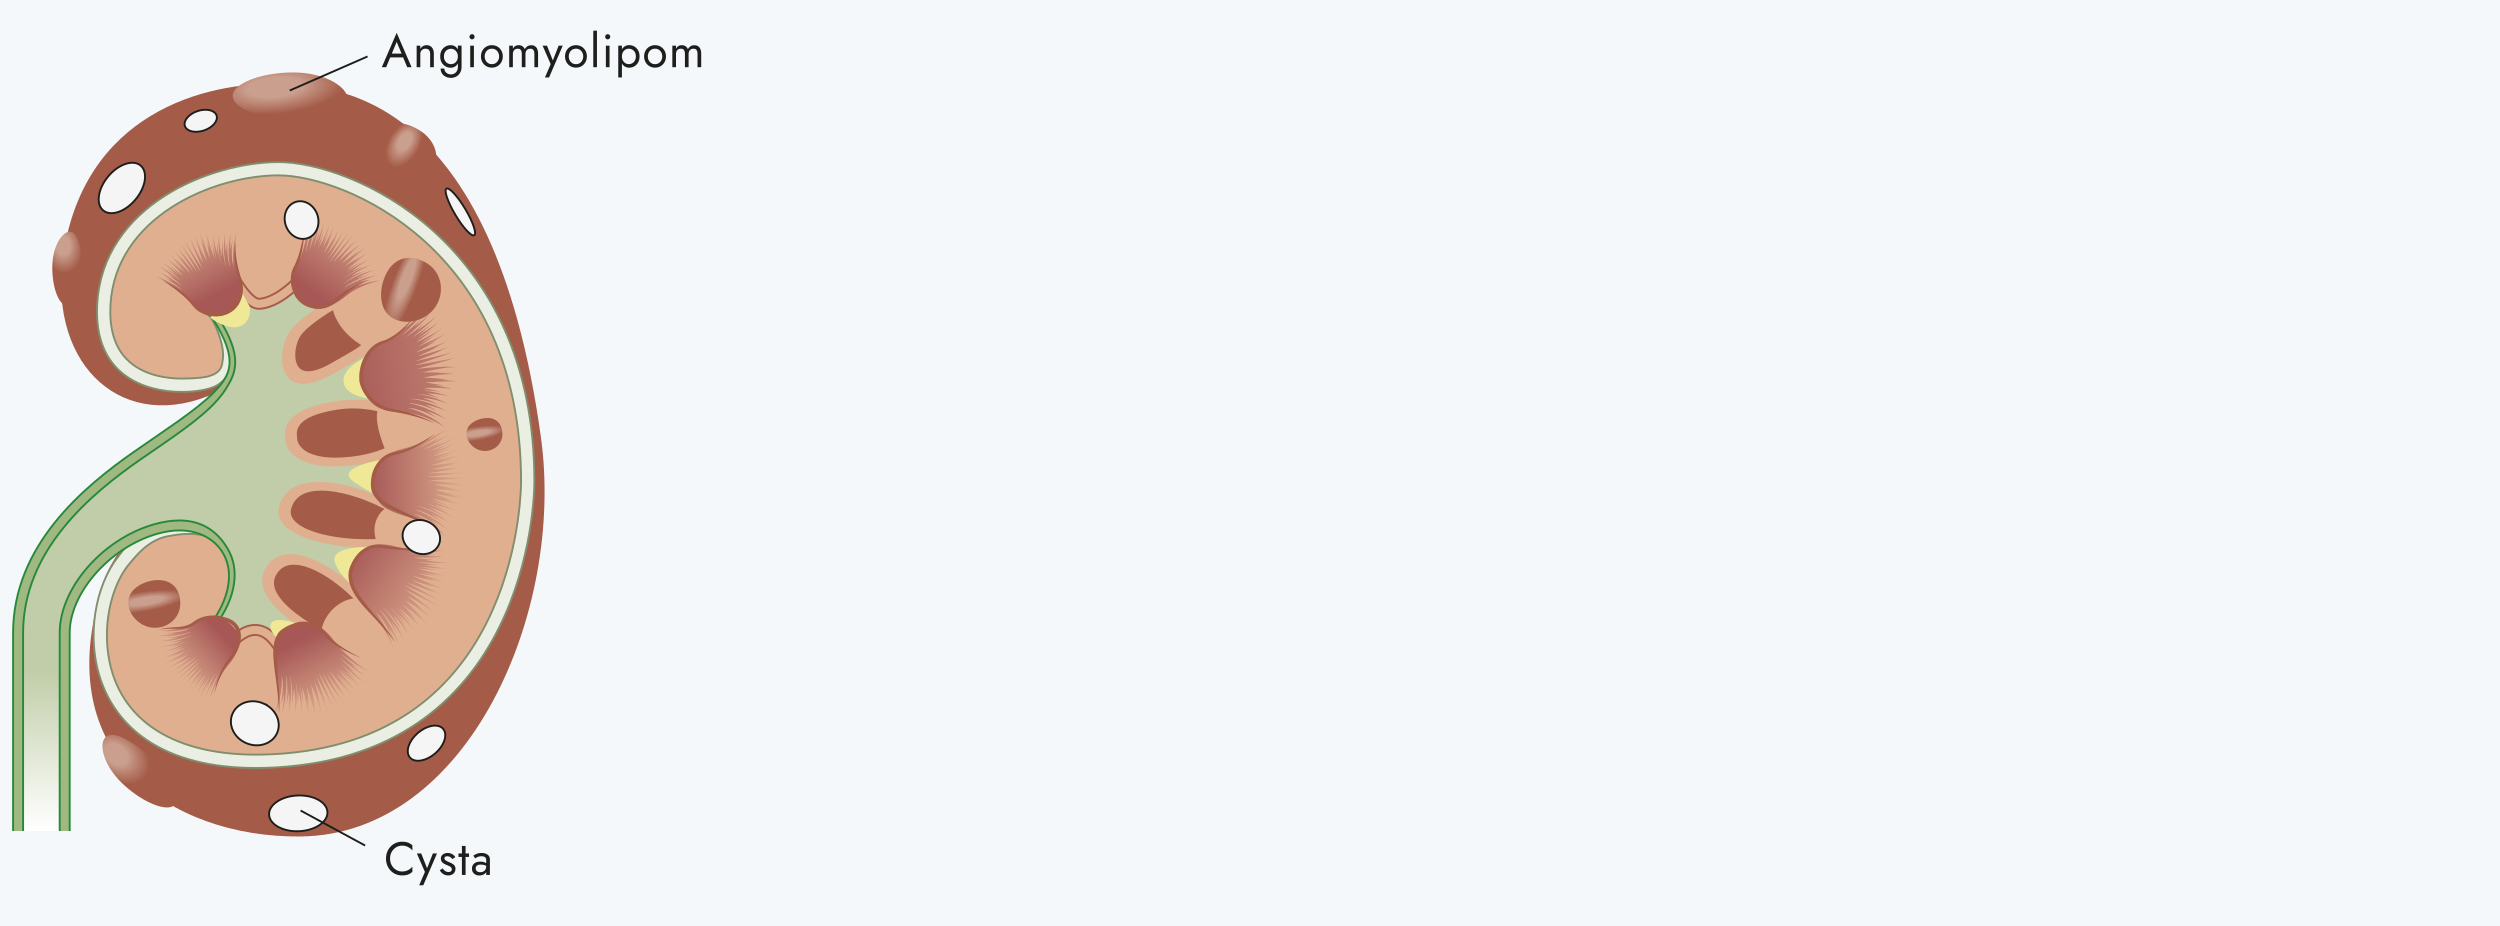
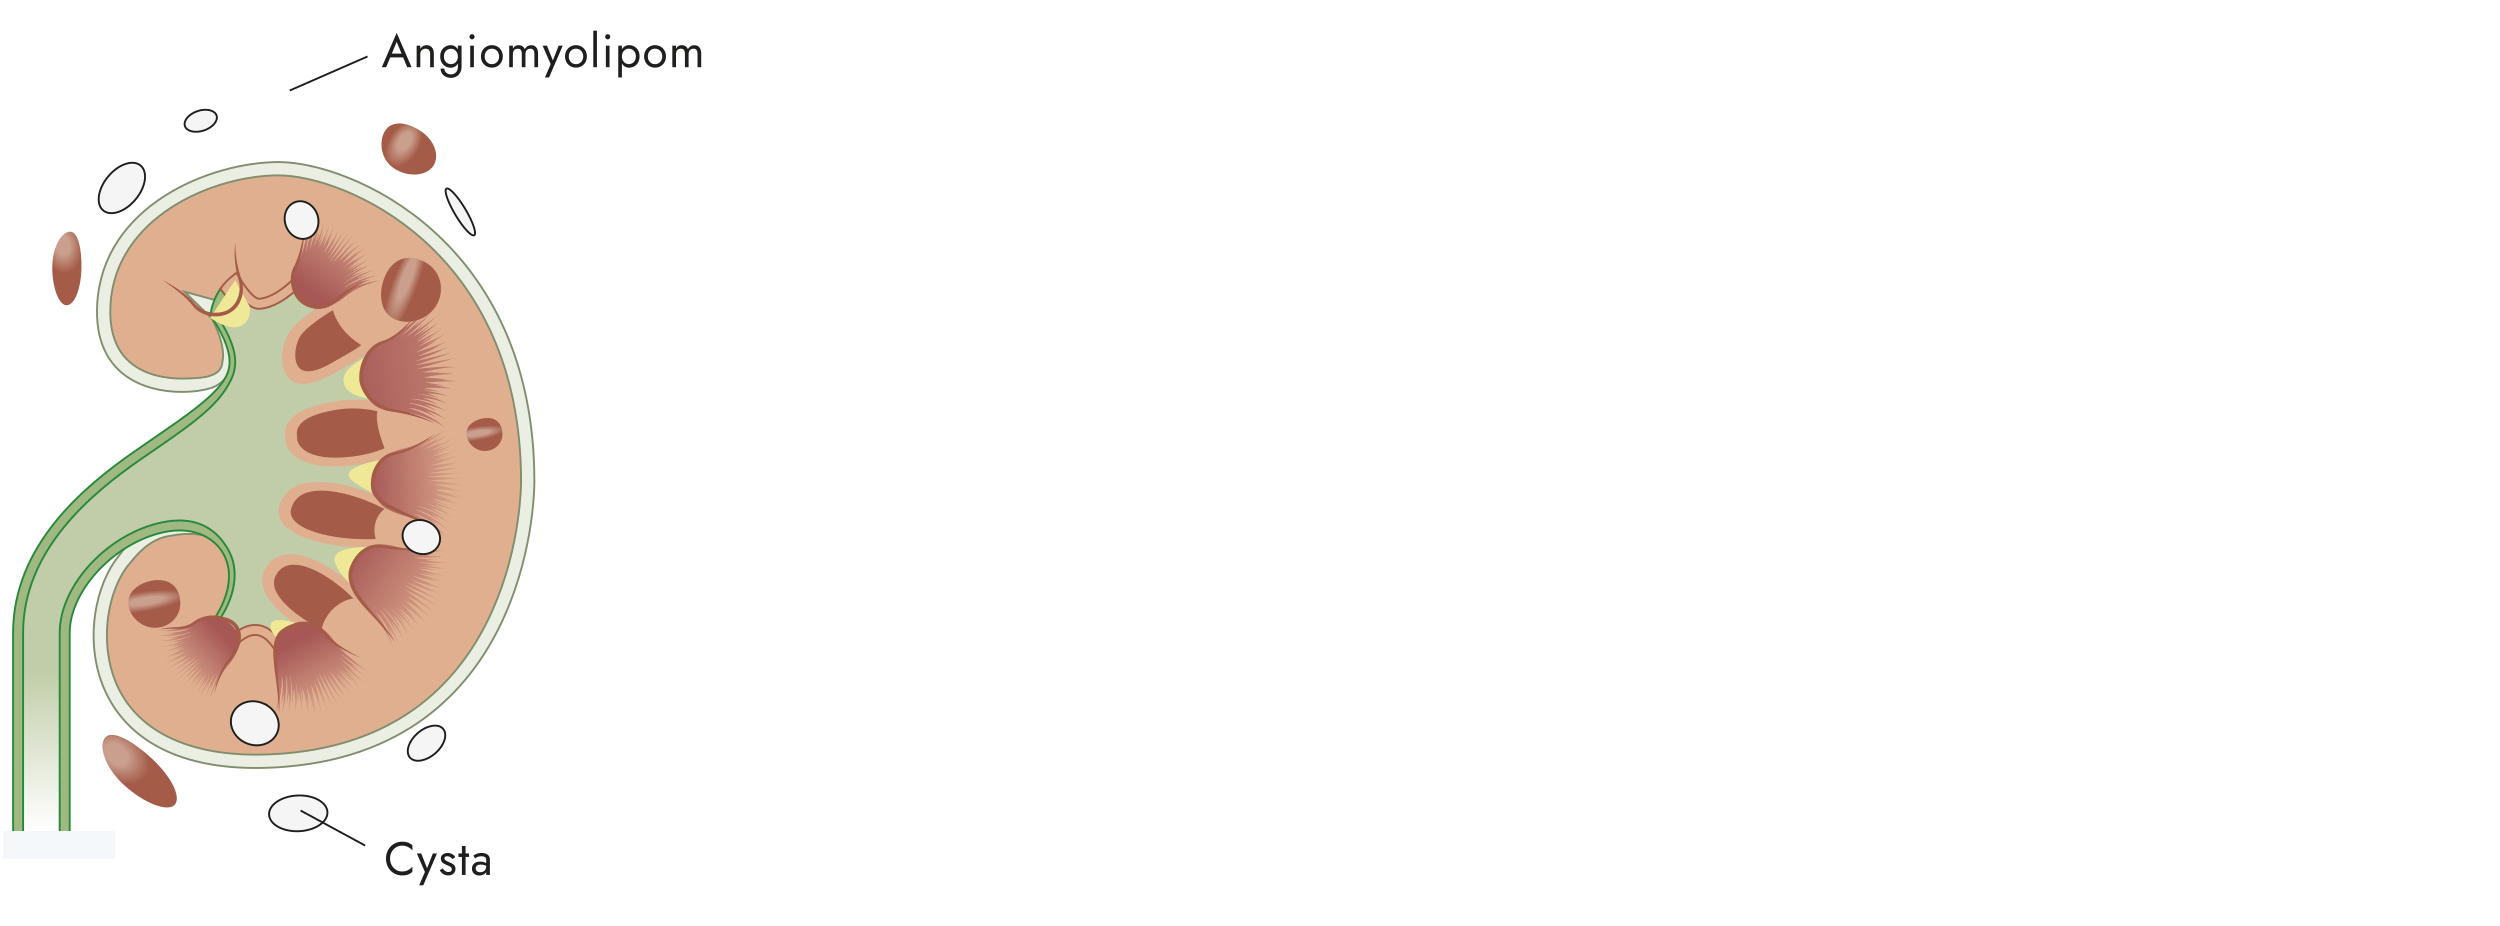
<svg xmlns="http://www.w3.org/2000/svg" viewBox="0 0 655 242.65">
  <style>.st0{fill:#f4f8fa}.st1{fill:#a45b47}.st2{fill:#dfaf90}.st5,.st6{fill:#a0b881;stroke:#268939;stroke-width:.5;stroke-miterlimit:10}.st6{fill:#dfaf90;stroke:#a45b47}.st7{fill:#efe896}.st22{fill:#f5f5f5;stroke:#1d1d1b;stroke-width:.5;stroke-miterlimit:10}.st23{fill:#1e1e1c}.st24{fill:none;stroke:#1d1d1b;stroke-width:.5;stroke-miterlimit:10}</style>
-   <path class="st0" d="M0 0h655v242.65H0z" id="Lager_3" />
  <g id="Lager_1">
-     <path class="st1" d="M74.68 22.05c-17.74-.99-51.25 5.59-57.82 43.04-5.12 29.16 13.8 47.96 37.45 38.76 19.37-7.53 7.48 14.87 7.48 14.87s-28.54 16.79-34.09 32.44c-16.42 46.32 17.13 68.29 50.92 68 44.03-.38 69.4-58.93 63.11-104.52-12.62-91.63-55.2-91.93-67.05-92.59z" />
    <path class="st2" d="M67.05 199.46c-34.03 0-39.74-20.54-40.62-29.37-1.36-13.75 6.4-28.32 12.94-29.63 17.6-3.52 30.05-9.75 30.62-10.11l.84-.54-1.53-45.86-16.87-4.61 2.62 3.9c.05.07 4.93 7.41 3.67 12.61-.39 1.61-1.35 2.82-2.92 3.7-1.25.69-4.45 1.38-8.16 1.38-3.87 0-11.08-.75-15.86-5.78-3.38-3.56-4.92-8.69-4.59-15.23C28.45 55.55 55.28 44.2 73.02 44.2c17.43.01 65.23 19.44 65.23 81.88 0 .19.09 17.22-7.69 34.66-10.35 23.17-29.03 36.08-55.51 38.36-2.75.24-5.45.36-8 .36z" />
    <path d="M73.05 45.95c16.95.01 63.47 19.02 63.47 80.18 0 .17.1 16.71-7.5 33.8-4.41 9.92-10.53 18.04-18.18 24.12-9.57 7.61-21.66 12.09-35.93 13.32-2.71.23-5.35.35-7.85.35-22.96 0-37.13-10.13-38.88-27.79-.91-9.22 1.96-17.86 5.8-22.31 1.43-1.66 4.91-6.41 10.47-7.21 11.37-2.22 14.25 3.15 14.83 2.78l7.42-14.52 5.85.1-1.45-43.58-.09-2.57-2.48-.68-11.1-3.03-9.08-2.48 6.98 6.86c1.17 1.73 3.84 7.8 2.95 11.5-.13 2.2-1.7 3.2-3.21 3.64-.69.38-3.49.76-7.43.76-3.59 0-10.27-.68-14.59-5.24-3.04-3.2-4.42-7.89-4.11-13.94 1.2-23.24 27.02-34.07 44.09-34.07h.02m-.02-3.48c-17.8 0-46.23 11.31-47.57 37.38-.95 18.43 12.43 22.84 22.19 22.84 4.05 0 7.49-.76 9-1.6 9.14-5.06-.14-18.81-.14-18.81l11.1 3.03 1.45 43.58s-11.27 3.39-28.75 6.89c-2.53.51-7.39 7.61-9.42 10.17-11.43 14.4-11.8 55.27 36.17 55.27 2.57 0 5.29-.12 8.15-.37 65.61-5.64 64.8-74.75 64.8-74.75 0-63.46-48.38-83.62-66.96-83.63h-.02z" fill="#ebefe3" stroke="#808e6e" stroke-width=".5" />
    <linearGradient id="SVGID_1_" gradientUnits="userSpaceOnUse" x1="54.999" y1="217.733" x2="54.999" y2="175.754">
      <stop offset="0" stop-color="#fff" />
      <stop offset="1" stop-color="#c1cda8" />
    </linearGradient>
    <path d="M104.92 132.86c.39-4.75.44-9.65.17-14.51-3.14 1.59-7.28 2.98-12.64 3.59-15.73 1.77-17.67-5.12-17.67-6.71 0-1.59-2.12-7.6 12.9-10.07 6.29-1.04 11.84-.09 16.17 1.37-.96-6.1-2.38-11.85-4.15-16.84-2.61 3.08-6.33 4.71-11.97 8-15.71 9.16-15.52-5.95-11.59-11.18 1.78-2.37 7.08-6.48 13.18-9.73L80 71.65s-6.1 7.52-12 7.93c-1.87.13-4.16-2.51-6.4-6.18-4.59 3.63-5.11 8.87-5.11 8.87 6.4 9.79 5.41 14.32 3.61 17.45-2.9 5.04-10.18 10.03-19.38 16.35-1.47 1.01-2.99 2.05-4.55 3.13-13.5 9.37-31.44 24.39-31.44 46.64l1.31 53.28s1.9-.78 4.51-.78c2.62 0 5.01.67 5.01.67l1.39-53.17c0-12.58 13.49-25.75 27.02-27.93C57.5 135.73 68 148.3 56.21 164.36c-1.81 2.46.97 5.1 2.32 6.93 3.73-5.69 8.46-8.35 12.52-4.29 1.65 1.65 3.44 4.55 5.04 7.55 3.72-.93 7.59-2.61 11.21-5.1-8.89-4.54-22.28-12.96-17.65-20.67 5.67-9.44 21.32 1.8 28.03 9.69.61-.99 1.18-2.03 1.7-3.12 1.76-3.62 3.08-7.73 4.03-12.14-13.43 1.51-32.77-2.04-30.23-10.7 3.09-10.46 20.43-6.03 31.74.35z" fill="url(#SVGID_1_)" />
    <path class="st5" d="M55.2 82.15l-.04.46.25.39c6.01 9.2 5.18 13.29 3.57 16.08-2.76 4.78-9.92 9.7-19 15.93-1.47 1.01-2.99 2.05-4.54 3.13-13.74 9.53-32.01 24.85-32.01 47.72v53.28h2.62v-53.28c0-21.64 17.62-36.37 30.88-45.57 1.55-1.08 3.07-2.12 4.55-3.13 9.34-6.41 15.15-10.79 18.2-16.09 1.98-3.43 4.03-7.7-2.45-17.8.14-.74 1.19-3.62 2.22-5.37l-1.7-2.22c-2.19 3.18-2.53 6.29-2.55 6.47z" />
    <path class="st6" d="M79.68 69.98l-.69.85c-.06.07-5.82 7.08-11.11 7.45-.41 0-1.99-.4-5.15-5.55l-.77-1.26-1.16.92a14.948 14.948 0 0 0-3.05 3.28l1.7 2.22c.48-.82 1.09-1.67 1.88-2.47 2.57 3.88 4.72 5.62 6.77 5.48 5.21-.36 10.35-5.52 12.2-7.58l2.72 1.49L85 72.9l-5.32-2.92z" />
    <path class="st5" d="M55.67 164.68c5.34-6.23 7.42-14.17 4.45-20.02-2.53-5-6.82-8.3-13.12-8.3-1.07 0-2.16.09-3.24.26-14.72 2.38-28.12 16.3-28.12 29.22v53.28h2.62v-53.28c0-11.54 12.6-24.49 25.92-26.64.95-.15 1.9-.23 2.82-.23 5.29 0 9.69 2.45 11.76 6.55 2.5 4.94 1.19 11.53-3.61 18.06-1.31 1.78-.92 3.58-.09 5.12l1.98-1.95c-.19-.6-1.76-1.61-1.37-2.07z" />
    <path class="st6" d="M79.6 172.05c-.94.37-1.89.71-2.84.98-1.77-3.21-3.37-5.54-4.78-6.95-1.55-1.55-3.28-2.34-5.14-2.34-2.84 0-5.71 1.85-8.36 5.36-.73-.94-1.22-1.69-1.43-2.34l-1.98 1.95c.52.97 1.21 1.84 1.77 2.53.23.29.46.57.65.83l1.12 1.51 1.03-1.57c2.35-3.6 4.98-5.66 7.21-5.66 1.14 0 2.24.53 3.29 1.58 1.35 1.35 2.97 3.79 4.81 7.25l.48.9.99-.25c1.68-.42 3.35-.99 4.98-1.67l-1.8-2.11z" />
    <path class="st2" d="M98.84 92.37c.29.54.58 1.07.87 1.61-.19-.63-.37-1.26-.56-1.87-.1.09-.2.17-.31.26z" />
    <path class="st1" d="M87.22 81.26c.61 2.27 2.36 5.97 7.41 9.15-1.3 1.05-2.96 1.97-4.98 3.11-.83.47-1.78 1-2.79 1.59-2.43 1.42-4.55 2.17-6.12 2.17-1.34 0-2.29-.55-2.84-1.64-1.13-2.25-.38-6.06 1.04-7.96 1.22-1.63 4.6-4.24 8.28-6.42M92.5 107.01c2.13 0 4.27.25 6.38.74-.57 2.43.56 6.33 1.89 9.71-2.65 1.1-5.63 1.85-8.87 2.21-1.43.16-2.78.24-4.02.24-3.86 0-6.81-.79-8.53-2.29-1.23-1.08-1.5-2.27-1.5-2.64 0-.19-.02-.36-.03-.51l-.01-.07c-.15-1.57-.51-5.26 10.27-7.03 1.46-.24 2.95-.36 4.42-.36M84.22 128.54c4.51 0 10.67 1.78 16.46 4.77l.05.03c-2.45 1.99-2.94 4.86-2.46 7.18.05.23.11.46.18.7-.81.04-1.65.06-2.49.06-7.33 0-16.44-1.63-19.11-5.2-.67-.9-.84-1.85-.53-2.91.9-3.07 3.56-4.63 7.9-4.63M76.97 147.95c4.7 0 11.15 4.39 15.62 8.82-2.55.42-4.95 1.94-6.61 4.24-.93 1.29-1.52 2.69-1.75 4.06-7-3.92-11.34-7.82-12.26-11.05-.36-1.26-.21-2.42.46-3.54 1.03-1.7 2.51-2.53 4.54-2.53" />
    <path class="st7" d="M55.06 83.25s4.83 3.62 8 2.17c3.18-1.45 2.31-5.2 2.31-5.2l-3.76-6.81-6.55 9.84M97.78 92.81s-8.65 2.93-7.72 7.57c.93 4.63 11.12 4.63 12.66 3.86 1.55-.78-4.94-11.43-4.94-11.43zM100.6 120.33s-12.03 1.91-8.68 5.25c1.82 1.82 10.63 6.59 12.17 5.82 1.55-.77-3.49-11.07-3.49-11.07zM99.59 143.36s-12.84-1-11.91 3.63c.93 4.63 9.56 10.67 11.11 9.9 1.54-.78.8-13.53.8-13.53zM80.81 164.36s-10.82-4.43-9.9.2c.93 4.63 10.78 6.58 12.32 5.81 1.55-.77-2.42-6.01-2.42-6.01z" />
    <path class="st0" d="M.84 217.73h29.27v7.26H.84z" />
    <linearGradient id="SVGID_00000163782665254387548100000006760814974860603574_" gradientUnits="userSpaceOnUse" x1="46.996" y1="58.218" x2="57.179" y2="77.128">
      <stop offset="0" stop-color="#dfaf90" />
      <stop offset="1" stop-color="#a65756" />
    </linearGradient>
-     <path d="M61.99 60.85c-.05.12-.1.31-.16.54-.13.47-.27 1.15-.41 1.97-.06.41-.15.86-.18 1.33-.04.48-.12.98-.13 1.5-.01.53-.07 1.06-.03 1.63.03.56.02 1.15.12 1.68l.06.44-.09-.32c-.09-.33-.19-.67-.28-1-.03-.26-.05-.53-.08-.79-.05-.45-.05-.88-.07-1.3-.02-.41-.01-.8 0-1.17.01-.73.06-1.33.11-1.75.02-.21.04-.38.07-.48.02-.11.04-.17.04-.17s-.02.06-.06.16c-.04.11-.09.27-.13.48-.11.41-.22 1.01-.32 1.74-.01.09-.03.19-.04.29-.02-.21-.04-.43-.04-.63-.03-.47-.05-.92-.04-1.34-.01-.83.03-1.53.07-2.01a8.834 8.834 0 0 1 .09-.76s-.02.07-.05.19c-.04.13-.08.31-.12.55-.09.48-.2 1.17-.28 2.01-.05.42-.08.87-.1 1.36-.04.48-.03.99-.02 1.52-.01.53.04 1.08.1 1.65.03.54.14 1.04.23 1.55.01.09.01.17.02.26-.01-.03-.02-.05-.03-.08-.06-.19-.12-.37-.19-.56-.1-.43-.2-.85-.25-1.28-.07-.45-.13-.89-.16-1.31-.04-.42-.07-.81-.08-1.18-.04-.73-.02-1.35 0-1.78.01-.43.06-.67.06-.67s-.07.24-.14.66c-.07.43-.16 1.04-.21 1.78-.02.2-.03.42-.04.63-.05-.31-.11-.62-.14-.91-.05-.48-.12-.93-.14-1.35-.02-.42-.06-.81-.06-1.15-.01-.34-.02-.64-.01-.89 0-.49.03-.77.03-.77s-.06.28-.11.77c-.04.25-.05.54-.08.89-.04.34-.04.73-.06 1.16-.02.43 0 .89 0 1.38 0 .49.06 1 .09 1.54.05.54.15 1.09.22 1.66.12.53.25 1.07.37 1.61-.06-.16-.12-.33-.17-.48-.12-.46-.25-.91-.36-1.36-.09-.45-.19-.89-.25-1.31-.05-.42-.12-.82-.16-1.19-.03-.37-.08-.71-.08-1.01-.01-.3-.04-.57-.03-.79-.01-.44.01-.69.01-.69s-.05.25-.09.68c-.03.22-.04.48-.06.79-.03.31-.02.65-.03 1.03-.01.38.01.79.02 1.22 0 .06.01.12.01.18a.564.564 0 0 0-.04-.12c-.16-.5-.23-1.02-.34-1.49-.09-.48-.15-.94-.22-1.37-.1-.85-.15-1.57-.17-2.07-.02-.5-.02-.79-.02-.79s-.02.29-.06.79c-.03.5-.05 1.22-.03 2.09.03.43.04.9.08 1.4.07.5.09 1.02.2 1.56.1.54.19 1.12.35 1.66l.09.33c-.07-.23-.14-.45-.21-.67-.15-.44-.23-.89-.34-1.32-.1-.42-.16-.83-.23-1.2-.11-.75-.18-1.39-.21-1.83-.03-.45-.04-.7-.04-.7s-.01.26-.04.7c-.02.45-.02 1.09 0 1.86l.03.51c-.08-.24-.15-.48-.21-.72-.12-.49-.26-.94-.35-1.37-.21-.85-.35-1.57-.45-2.08-.1-.5-.16-.79-.16-.79l.08.8a57 57 0 0 0 .25 2.12c.05.44.14.91.22 1.41.08.5.2 1.02.3 1.57.03.14.06.28.1.41-.05-.17-.11-.34-.16-.51-.12-.43-.25-.83-.34-1.21-.2-.75-.35-1.39-.45-1.83l-.16-.7.08.71c.05.45.13 1.1.25 1.88.05.39.13.81.21 1.25 0 .04.02.08.02.12-.05-.12-.11-.25-.15-.37-.41-1.07-.76-2.1-1.04-2.98-.28-.88-.49-1.62-.65-2.14-.08-.26-.14-.46-.18-.6-.04-.14-.08-.21-.08-.21s.03.08.05.22c.03.14.06.35.11.62.09.53.22 1.3.4 2.21.07.36.15.76.24 1.17-.19-.58-.35-1.08-.47-1.44-.14-.46-.24-.72-.24-.72s.07.27.15.74c.09.47.21 1.15.37 1.96.08.41.18.85.28 1.31.02.11.06.24.08.35-.61-1.36-1.12-2.69-1.53-3.79-.34-.92-.62-1.69-.82-2.23-.1-.27-.18-.48-.24-.62s-.11-.21-.11-.21.04.07.08.22.1.37.17.64c.14.56.34 1.35.58 2.31.02.09.05.19.07.28-.09-.24-.18-.47-.25-.65-.09-.24-.17-.43-.23-.55-.05-.13-.09-.19-.09-.19s.04.06.07.2c.04.13.09.33.16.57.13.5.31 1.21.53 2.06.2.75.43 1.61.71 2.53-.09-.16-.19-.32-.28-.47-.59-1.05-1.09-2.07-1.49-2.95-.4-.88-.71-1.63-.89-2.17-.09-.27-.16-.48-.19-.63a.369.369 0 0 1-.02-.17c.01-.04.04 0 .04-.01.01.01-.02-.04-.05.01-.01.04-.01.1 0 .17.01.15.05.38.12.66.12.53.31 1.27.58 2.14.12.46.28 1.05.49 1.72.23.72.52 1.55.85 2.42-.85-1.41-1.6-2.76-2.18-3.9-.18-.35-.33-.67-.48-.98-.04-.14-.05-.22-.05-.22s0 .06.02.15c-.2-.44-.37-.82-.49-1.14-.21-.54-.25-.88-.25-.88s.01.34.16.9c.15.57.42 1.36.79 2.3.19.5.42 1.03.66 1.59.41 1.03.93 2.25 1.53 3.53-1.14-1.77-2.22-3.48-3.08-4.83-.55-.86-1.02-1.57-1.36-2.06-.17-.25-.31-.43-.42-.55-.1-.12-.18-.17-.17-.17 0 0 .07.06.16.18.09.13.22.33.37.59.17.29.37.66.6 1.08-.06-.07-.11-.11-.11-.11s.06.05.14.17c.01.01.02.03.03.04.16.3.34.62.52.98.81 1.53 1.82 3.5 2.91 5.53-.9-1.27-1.75-2.48-2.44-3.45-.1-.14-.2-.28-.29-.41-.22-.31-.44-.62-.64-.91-.57-.81-1.06-1.48-1.42-1.93-.18-.23-.32-.4-.43-.51-.11-.11-.18-.16-.18-.16s.07.05.16.17c.1.12.23.31.38.55.31.49.74 1.19 1.24 2.04.77 1.32 1.73 2.97 2.74 4.71-.79-1.02-1.53-1.98-2.15-2.78-.53-.67-.98-1.23-1.31-1.61-.16-.19-.3-.33-.39-.43-.04-.04-.07-.06-.09-.08-.28-.34-.53-.64-.73-.88-.18-.21-.34-.37-.45-.48-.11-.1-.18-.15-.18-.15s.07.05.17.16.23.29.4.51c.33.46.78 1.12 1.3 1.92.69 1.05 1.52 2.35 2.39 3.73-.68-.81-1.31-1.56-1.86-2.2-.56-.64-1.03-1.17-1.37-1.54-.17-.18-.31-.32-.41-.41-.1-.09-.16-.12-.16-.12s.06.03.15.13.21.25.36.44c.17.23.39.51.62.84-.13-.16-.27-.31-.4-.46a60.14 60.14 0 0 0-1.55-1.72c-.19-.2-.35-.35-.46-.45-.11-.1-.19-.13-.19-.13s.07.04.17.15c.1.11.24.27.42.49.35.43.83 1.07 1.38 1.84.75 1.03 1.64 2.3 2.58 3.66-.72-.76-1.41-1.46-2-2.05-.59-.6-1.1-1.08-1.46-1.42-.18-.16-.33-.29-.43-.37-.1-.08-.17-.11-.17-.11s.06.03.16.12.23.23.39.41c.31.35.74.85 1.25 1.47-.39-.39-.75-.76-1.09-1.09-.67-.66-1.25-1.21-1.66-1.58-.21-.18-.37-.32-.49-.41-.12-.09-.19-.12-.19-.12s.07.03.18.13c.11.1.26.25.45.45.38.4.9.99 1.51 1.71.64.75 1.38 1.65 2.16 2.62-.4-.38-.79-.74-1.14-1.06-.61-.55-1.12-1-1.49-1.31-.19-.15-.33-.27-.44-.34a.55.55 0 0 0-.17-.1c.01-.01.23.15.56.49.34.34.8.84 1.35 1.45.17.19.35.4.54.61-.66-.61-1.27-1.18-1.83-1.67-.69-.62-1.27-1.12-1.7-1.45-.21-.17-.38-.3-.5-.38-.12-.08-.2-.1-.2-.1s.07.03.18.12c.11.09.27.23.46.42.39.37.92.92 1.55 1.59.68.73 1.48 1.61 2.31 2.56-.51-.42-1-.8-1.43-1.14-.64-.5-1.18-.9-1.57-1.17-.2-.13-.35-.24-.46-.3-.11-.07-.18-.08-.18-.08s.06.02.16.1c.1.07.25.19.42.34.36.31.85.76 1.44 1.32l1.08 1.05c-.92-.75-1.79-1.43-2.54-2-.73-.55-1.35-1-1.79-1.29-.22-.15-.4-.26-.53-.33-.12-.07-.2-.09-.2-.09s.07.02.19.11c.12.08.28.21.49.37.41.33.99.83 1.66 1.44.51.47 1.09 1.01 1.69 1.59-.2-.14-.4-.28-.58-.41-.66-.46-1.22-.83-1.62-1.07-.2-.12-.36-.21-.47-.27-.11-.06-.18-.07-.18-.07s.06.02.17.09c.11.07.25.18.44.32.37.28.88.71 1.49 1.23.53.46 1.12.99 1.75 1.57-1.22-.93-2.4-1.75-3.38-2.42-.75-.51-1.39-.91-1.85-1.18-.23-.13-.41-.24-.54-.3-.13-.07-.2-.08-.2-.08s.07.02.19.1c.12.07.29.19.5.34.43.31 1.02.77 1.73 1.34.53.43 1.11.92 1.73 1.46-.49-.29-.92-.54-1.23-.7-.38-.21-.63-.26-.62-.28 0 .01.23.09.58.34.36.24.85.61 1.44 1.06.58.46 1.24 1.01 1.94 1.61.04.04.08.07.12.11-1.33-.96-2.63-1.78-3.7-2.42-.73-.43-1.34-.76-1.78-.98-.22-.11-.4-.19-.52-.24-.12-.04-.19-.06-.19-.06s.26.09.67.36c.41.26.99.66 1.66 1.15.36.27.75.56 1.15.88-.56-.28-1.03-.52-1.38-.66-.38-.18-.64-.22-.63-.23 0 .01.23.07.59.3.37.21.88.54 1.48.94.3.21.62.44.96.68.33.25.68.52 1.04.79.22.17.45.35.67.54-.2-.14-.39-.27-.59-.39-.47-.29-.92-.59-1.37-.84-.45-.26-.89-.5-1.31-.74-.42-.22-.82-.43-1.19-.62-.37-.18-.72-.34-1.02-.49-.3-.15-.58-.25-.8-.35-.22-.1-.4-.16-.53-.19-.12-.04-.19-.05-.19-.05 0 .02.27.07.69.32.21.12.47.25.75.43.29.18.61.37.96.59.34.23.72.47 1.11.73.38.27.79.56 1.21.86.42.3.83.64 1.25.96.44.32.82.69 1.22 1.04.41.33.78.75 1.16 1.14.38.4.75.79 1.11 1.16.36.41.78.72 1.14 1.05.38.33.78.58 1.13.85.38.22 3.74 2.35 6.81.57 4.15-2.41 3.95-5.97 3.86-6.82-.04-.42-.08-.88-.17-1.36-.06-.48-.15-.99-.27-1.51-.09-.52-.24-1.05-.39-1.59-.07-.25-.16-.57-.21-.78l-.2-.8c-.16-.54-.2-1.05-.28-1.58-.09-.51-.1-1.05-.14-1.56-.05-.51-.02-1.01-.03-1.48-.01-.47.03-.92.04-1.33.05-.82.12-1.51.2-1.98a4.735 4.735 0 0 1 .15-.74s.01.14-.03.26zm-14.11 5.67c.03.03.06.07.09.11a.642.642 0 0 1-.1-.13c0 .01 0 .01.01.02z" fill="url(#SVGID_00000163782665254387548100000006760814974860603574_)" />
    <linearGradient id="SVGID_00000123410226011765501190000012934244851321334419_" gradientUnits="userSpaceOnUse" x1="97.574" y1="55.929" x2="82.156" y2="76.875">
      <stop offset="0" stop-color="#dfaf90" />
      <stop offset="1" stop-color="#a65756" />
    </linearGradient>
    <path d="M99.43 73.53c-.13 0-.32.02-.56.05-.48.05-1.16.17-1.98.35-.41.1-.85.18-1.31.32-.46.13-.95.25-1.44.44-.5.18-1.01.33-1.52.58-.51.23-1.06.45-1.52.74l-.39.22c.09-.07.17-.14.26-.21.28-.21.55-.43.82-.63.23-.13.47-.25.7-.37.4-.22.8-.38 1.18-.55.38-.17.75-.3 1.08-.43.68-.26 1.26-.44 1.67-.54.2-.06.36-.1.48-.11l.17-.03s-.06 0-.17.01c-.12 0-.28.02-.49.05-.42.06-1.02.17-1.74.35-.09.02-.19.05-.29.07.19-.1.38-.19.57-.27.43-.21.84-.39 1.23-.54.77-.32 1.43-.54 1.9-.68.23-.07.41-.13.54-.15.13-.03.2-.04.2-.04s-.07.01-.2.02-.32.05-.56.09c-.48.09-1.16.25-1.97.49-.41.11-.84.25-1.29.41-.46.14-.93.34-1.42.54-.49.19-.99.44-1.49.7-.49.22-.91.51-1.35.79-.08.04-.16.07-.24.11.02-.02.04-.04.06-.05.15-.13.3-.26.45-.38.36-.25.72-.5 1.1-.7.39-.23.77-.45 1.15-.63.37-.19.73-.37 1.07-.51.67-.3 1.24-.52 1.65-.66.4-.15.65-.19.65-.19s-.25.02-.67.12c-.42.09-1.02.24-1.73.47-.2.06-.4.12-.6.19.27-.17.53-.33.79-.47.43-.22.82-.46 1.2-.63.38-.18.73-.36 1.05-.48.32-.13.59-.25.82-.34.46-.18.73-.26.73-.26s-.28.05-.76.18c-.24.06-.52.15-.86.25-.33.09-.7.24-1.1.38-.4.13-.82.33-1.28.51-.46.19-.91.43-1.4.66-.48.25-.96.54-1.46.82-.45.31-.9.62-1.35.94.13-.11.26-.23.38-.34.38-.28.75-.57 1.13-.84.39-.25.76-.5 1.12-.72.37-.21.71-.42 1.05-.59.33-.17.63-.33.91-.46s.52-.25.72-.32c.4-.17.64-.25.64-.25s-.24.05-.67.18c-.21.06-.46.15-.75.24s-.61.22-.97.35c-.36.13-.72.31-1.13.47-.05.02-.11.05-.17.08.03-.03.07-.05.1-.08.41-.33.86-.59 1.26-.87.41-.27.82-.49 1.19-.71.75-.41 1.4-.72 1.86-.93.46-.2.73-.32.73-.32l-.75.24c-.48.16-1.16.41-1.96.75-.39.19-.83.37-1.27.6-.44.25-.92.46-1.38.77-.46.29-.97.59-1.41.94l-.27.21c.18-.15.36-.3.54-.44.35-.3.75-.54 1.1-.8.36-.25.71-.45 1.04-.66.66-.38 1.22-.68 1.62-.87.41-.19.64-.3.64-.3s-.24.08-.67.22c-.42.15-1.02.38-1.73.69-.15.07-.3.15-.46.22.2-.16.39-.31.59-.46.41-.3.78-.59 1.14-.84.72-.51 1.33-.91 1.76-1.19.43-.28.68-.44.68-.44s-.26.13-.72.37c-.46.24-1.11.58-1.87 1.02-.39.21-.79.47-1.23.73-.44.26-.87.56-1.34.86-.12.08-.23.16-.35.24.14-.12.28-.23.42-.34.36-.27.68-.54 1-.77.62-.47 1.16-.84 1.54-1.1.38-.26.59-.41.59-.41s-.23.12-.63.34c-.4.22-.97.53-1.65.93-.34.19-.7.42-1.08.66-.03.02-.07.04-.1.06.1-.09.19-.19.29-.28.84-.78 1.67-1.48 2.38-2.07.72-.59 1.33-1.06 1.75-1.4.21-.17.38-.3.49-.39.12-.09.17-.15.17-.15s-.06.05-.18.13-.31.19-.53.33c-.46.28-1.12.69-1.91 1.19-.31.2-.65.42-1 .66l1.17-.97c.38-.3.58-.49.58-.49s-.21.19-.63.45c-.41.25-.99.62-1.69 1.07-.35.22-.72.48-1.12.75-.1.06-.2.14-.3.21 1.04-1.07 2.08-2.03 2.95-2.82.73-.66 1.34-1.21 1.77-1.59.21-.19.38-.35.49-.46.11-.11.16-.18.16-.18s-.05.06-.17.16c-.12.1-.3.23-.54.4-.47.34-1.13.82-1.93 1.39-.07.05-.15.11-.23.17.19-.18.37-.34.51-.48.19-.17.33-.31.43-.41.1-.1.14-.16.14-.16s-.05.06-.16.14c-.11.08-.27.21-.47.36-.41.3-1.01.73-1.72 1.25-.62.46-1.34 1-2.08 1.59.11-.14.22-.3.34-.43.76-.94 1.52-1.78 2.19-2.48.67-.7 1.25-1.26 1.68-1.63.21-.19.39-.33.51-.41.06-.04.11-.08.15-.08.05-.01.02.04.02.03-.01.01.03-.04-.02-.04-.04 0-.09.03-.16.06-.14.07-.33.19-.57.35-.45.3-1.06.76-1.77 1.34-.39.28-.87.64-1.41 1.09-.59.48-1.25 1.05-1.93 1.69.99-1.31 1.97-2.51 2.81-3.47.26-.3.5-.56.73-.81.12-.09.19-.13.19-.13s-.05.03-.13.07c.33-.35.63-.65.88-.87.43-.4.72-.56.72-.56s-.31.13-.78.49c-.47.35-1.11.9-1.84 1.59-.39.36-.8.77-1.24 1.2-.81.76-1.74 1.7-2.71 2.73 1.22-1.72 2.41-3.35 3.34-4.66.59-.83 1.08-1.53 1.41-2.03.16-.25.29-.45.36-.59.08-.14.09-.23.1-.23 0 0-.03.08-.11.21-.09.13-.22.32-.41.56-.21.26-.47.59-.78.96.04-.08.06-.14.06-.14s-.03.07-.1.19c-.01.01-.02.03-.03.04-.22.26-.45.54-.72.85-1.12 1.32-2.58 2.99-4.05 4.75.85-1.31 1.65-2.54 2.3-3.55.1-.15.19-.29.27-.43.21-.32.41-.64.6-.93.54-.83.98-1.53 1.27-2.03.15-.25.25-.45.32-.59.07-.14.08-.22.08-.22s-.02.08-.1.21-.2.32-.37.56c-.33.47-.83 1.13-1.44 1.91-.94 1.2-2.12 2.71-3.36 4.29.66-1.11 1.27-2.15 1.78-3.03.43-.74.78-1.37 1.01-1.81.12-.22.2-.4.25-.52a.84.84 0 0 0 .04-.12c.22-.39.4-.73.54-1.01.13-.25.22-.45.28-.59.05-.14.06-.22.06-.22s-.02.08-.08.21c-.07.13-.18.32-.33.56-.3.47-.75 1.13-1.3 1.92-.72 1.03-1.62 2.28-2.57 3.61.5-.93.96-1.8 1.35-2.55.39-.75.71-1.39.92-1.84.1-.22.18-.41.22-.53.05-.12.05-.2.05-.2s-.01.07-.07.19c-.06.12-.15.29-.28.5-.15.25-.33.55-.55.89.09-.18.19-.37.28-.54.44-.85.79-1.56 1.02-2.07.12-.26.2-.46.25-.6.05-.14.05-.22.05-.22s-.01.08-.07.22a6.9 6.9 0 0 1-.3.57c-.27.48-.69 1.16-1.2 1.97-.68 1.08-1.53 2.38-2.43 3.76.44-.95.83-1.85 1.16-2.62.33-.77.6-1.42.77-1.89.08-.23.15-.41.18-.54.04-.13.04-.2.04-.2s-.01.07-.06.19c-.05.12-.13.3-.24.52-.21.42-.52 1.01-.9 1.7.22-.5.42-.98.61-1.42.36-.87.66-1.6.85-2.13.1-.26.16-.47.2-.61.04-.14.04-.22.04-.22s0 .08-.06.22c-.05.14-.13.34-.25.59-.23.5-.59 1.2-1.03 2.03-.46.87-1.02 1.89-1.63 2.98l.56-1.45c.29-.77.51-1.41.66-1.87.07-.23.12-.41.15-.53.03-.12.03-.2.03-.2.01 0-.05.27-.25.7-.19.44-.48 1.05-.84 1.79-.11.23-.24.47-.36.72.32-.83.62-1.62.87-2.31.32-.87.57-1.6.72-2.11.08-.26.14-.46.16-.6.03-.14.02-.22.02-.22s0 .08-.04.21c-.04.14-.11.34-.21.58-.2.5-.51 1.2-.9 2.03-.43.9-.95 1.96-1.52 3.09.2-.63.38-1.22.53-1.75.22-.78.4-1.43.5-1.89.05-.23.09-.42.11-.54.02-.13.01-.2.01-.2s0 .07-.03.19-.08.3-.16.52c-.15.45-.39 1.07-.69 1.82-.17.43-.37.9-.58 1.39.36-1.13.67-2.19.92-3.1.24-.88.42-1.62.54-2.14.05-.26.09-.47.11-.61.02-.14.01-.22.01-.22s0 .08-.03.22-.09.34-.17.59c-.16.51-.41 1.22-.72 2.08-.24.65-.53 1.39-.85 2.16.06-.24.12-.47.17-.69.18-.79.32-1.44.4-1.9.04-.23.07-.41.08-.54.01-.12 0-.19 0-.19s0 .07-.02.19-.07.3-.13.53c-.13.45-.33 1.08-.59 1.84-.23.66-.5 1.41-.81 2.21.41-1.47.74-2.88.99-4.03.19-.89.33-1.63.41-2.15.04-.26.07-.47.08-.61.01-.14 0-.22 0-.22s.01.08-.02.21c-.02.14-.07.34-.13.6-.13.51-.33 1.24-.6 2.1-.2.65-.44 1.38-.71 2.15.09-.57.16-1.05.19-1.4.06-.43.01-.69.03-.68-.01 0 .01.25-.1.67-.09.42-.25 1.02-.45 1.73-.21.71-.47 1.53-.78 2.4-.02.05-.04.1-.05.15.4-1.59.68-3.11.87-4.33.13-.83.21-1.53.25-2.02.02-.25.03-.44.03-.57 0-.13-.02-.2-.02-.2s.01.28-.09.76c-.09.48-.24 1.16-.45 1.97-.11.43-.24.9-.39 1.4.06-.62.1-1.15.1-1.53.03-.43-.03-.67-.02-.67-.01 0 .02.24-.06.66a29.8 29.8 0 0 1-.33 1.72c-.08.35-.18.74-.27 1.14-.11.4-.23.82-.35 1.26-.07.27-.17.54-.26.82.05-.23.11-.47.14-.7.09-.54.21-1.07.28-1.58.07-.52.14-1.01.2-1.49.05-.47.09-.92.13-1.34.03-.41.05-.79.07-1.13.03-.33.02-.63.03-.87.01-.24 0-.43-.02-.56-.01-.13-.02-.2-.02-.2-.01 0 .03.28-.04.75-.03.24-.05.53-.12.86-.06.33-.12.7-.19 1.11-.08.4-.17.84-.27 1.3-.11.46-.23.94-.35 1.44-.12.5-.29 1-.43 1.52s-.34 1.02-.52 1.52c-.16.5-.41 1-.62 1.5-.23.5-.45.99-.67 1.46-.25.48-.38.99-.55 1.45-.16.47-.25.94-.37 1.36-.07.43-.8 4.35 1.99 6.54 3.78 2.96 7.01 1.45 7.77 1.06.38-.2.79-.41 1.21-.66.42-.24.86-.5 1.3-.81.45-.28.89-.61 1.33-.95l.64-.49.67-.48c.44-.35.91-.58 1.36-.84.44-.28.94-.48 1.4-.7.46-.23.93-.4 1.36-.58.44-.18.86-.31 1.25-.45.78-.26 1.44-.45 1.91-.55.24-.06.42-.1.55-.11l.2-.03s-.1-.01-.23-.01zm-10.49-11c-.02.04-.04.08-.07.12.03-.05.05-.1.08-.14-.01.01-.01.01-.01.02z" fill="url(#SVGID_00000123410226011765501190000012934244851321334419_)" />
    <linearGradient id="SVGID_00000055671380098336064200000018214674619063926927_" gradientUnits="userSpaceOnUse" x1="153.977" y1="90.804" x2="88.524" y2="99.823">
      <stop offset="0" stop-color="#dfaf90" />
      <stop offset="1" stop-color="#a65756" />
    </linearGradient>
    <path d="M116.14 111.64c-.11-.11-.29-.26-.51-.43-.45-.36-1.11-.82-1.93-1.33-.41-.25-.85-.54-1.34-.79-.49-.26-.99-.56-1.54-.79-.55-.24-1.1-.53-1.71-.72-.6-.2-1.22-.46-1.82-.56l-.49-.11c.12.01.25.01.37.02.39.03.78.04 1.15.08.29.07.58.16.86.23.49.12.95.31 1.4.46.44.15.85.33 1.23.49.76.33 1.38.64 1.81.88.21.11.38.21.48.3.11.08.17.11.17.11s-.05-.05-.15-.14c-.1-.1-.26-.22-.46-.37-.4-.3-.99-.7-1.72-1.13-.09-.05-.2-.11-.29-.17.23.07.47.13.68.22.51.16.99.33 1.43.51.88.34 1.6.68 2.1.94a10.235 10.235 0 0 1 .77.43s-.06-.05-.18-.14c-.12-.1-.3-.23-.54-.38-.47-.32-1.16-.74-2.02-1.19-.42-.24-.89-.46-1.4-.69-.49-.24-1.04-.46-1.6-.67-.55-.24-1.16-.4-1.78-.58-.58-.19-1.14-.27-1.72-.37-.09-.03-.19-.06-.28-.09h.09c.22 0 .44 0 .66.01.49.06.97.12 1.44.24.5.11.98.21 1.44.35.45.13.88.26 1.27.41.79.27 1.43.54 1.87.75.45.2.69.36.69.36s-.22-.19-.65-.45c-.42-.27-1.04-.63-1.8-1.01-.21-.11-.43-.22-.65-.32.35.06.69.13 1.01.21.52.14 1.03.25 1.48.4.45.15.88.27 1.24.41.36.14.68.25.94.37.52.21.81.37.81.37s-.27-.19-.78-.46c-.25-.15-.55-.29-.91-.48-.35-.19-.76-.36-1.2-.56-.44-.21-.94-.38-1.45-.58-.52-.2-1.08-.35-1.66-.54-.59-.16-1.21-.28-1.84-.43-.6-.07-1.22-.15-1.83-.23.19 0 .38-.01.57-.01.53.05 1.05.07 1.56.13.51.09 1.01.15 1.48.25.46.11.91.19 1.32.31.4.12.78.21 1.1.32.33.11.61.2.84.29.46.17.72.3.72.3s-.24-.16-.69-.39c-.22-.13-.5-.25-.81-.4-.31-.16-.68-.3-1.07-.47-.4-.17-.84-.32-1.3-.49-.06-.02-.13-.04-.2-.06.05 0 .1.01.15.01.59.01 1.16.14 1.7.21.54.09 1.05.21 1.52.31.94.24 1.71.47 2.25.66.54.19.84.3.84.3s-.3-.15-.81-.4c-.52-.25-1.27-.58-2.2-.93-.47-.15-.97-.34-1.51-.49-.55-.13-1.11-.32-1.73-.41-.61-.11-1.25-.25-1.88-.27l-.38-.03c.26 0 .52.02.78.03.52 0 1.03.1 1.51.14.48.06.93.16 1.36.23.84.18 1.53.37 2.01.52.48.16.76.25.76.25s-.27-.13-.73-.34c-.47-.21-1.14-.49-1.97-.78-.18-.05-.36-.12-.55-.18.28.01.56.02.83.05.56.05 1.09.08 1.58.14.98.11 1.79.23 2.36.32l.89.14s-.32-.09-.88-.24c-.56-.16-1.36-.37-2.32-.59-.48-.12-1.01-.21-1.57-.33-.56-.12-1.15-.19-1.77-.29a6.77 6.77 0 0 0-.47-.05c.2.01.4.01.6.02.5.03.97.04 1.4.09.87.07 1.59.16 2.1.22s.8.1.8.1-.29-.07-.78-.2c-.5-.13-1.21-.31-2.07-.49-.43-.1-.9-.17-1.4-.27-.04-.01-.09-.01-.14-.02.15-.01.3-.03.45-.03 1.28-.05 2.49-.04 3.52-.01 1.03.03 1.89.08 2.5.11.31.01.54.03.71.03.16.01.25 0 .25 0s-.09 0-.25-.03-.39-.07-.69-.13c-.6-.11-1.45-.27-2.48-.45-.41-.07-.86-.13-1.32-.2.69.01 1.27.03 1.7.03.54.02.85 0 .85 0s-.31-.03-.84-.13-1.29-.23-2.21-.38c-.46-.08-.96-.14-1.49-.21-.13-.02-.27-.03-.4-.04 1.66-.17 3.24-.24 4.55-.28 1.1-.03 2.01-.05 2.66-.06.32-.01.58-.02.75-.03.17-.01.26-.04.26-.04s-.09.02-.26.01-.42-.03-.74-.06c-.64-.06-1.55-.15-2.65-.27l-.32-.03c.29-.01.56-.03.78-.03.29-.01.51-.03.66-.04.16-.01.24-.04.24-.04s-.08.02-.24 0c-.15-.01-.38-.02-.66-.05-.57-.05-1.38-.13-2.36-.22-.86-.08-1.86-.15-2.93-.2.2-.04.41-.1.6-.14 1.33-.28 2.58-.46 3.66-.58 1.08-.12 1.98-.18 2.61-.18.32 0 .57.01.73.03.08.01.15.02.18.05.04.03-.01.06 0 .05-.01 0 .05-.01.01-.06a.504.504 0 0 0-.19-.07c-.17-.05-.42-.09-.73-.13-.6-.08-1.45-.15-2.47-.19-.53-.06-1.2-.1-1.99-.13-.85-.02-1.82-.02-2.87.03 1.79-.45 3.5-.8 4.91-1.04.44-.07.83-.13 1.21-.18.16.01.25.03.25.03s-.06-.02-.16-.04c.54-.06 1.01-.11 1.38-.12.65-.03 1.02.06 1.02.06s-.36-.13-1.01-.18c-.65-.05-1.59-.06-2.72 0-.59.03-1.24.07-1.92.13-1.24.06-2.71.2-4.29.39 2.29-.66 4.48-1.25 6.22-1.75 1.1-.31 2.03-.59 2.67-.8.32-.11.57-.2.74-.28.17-.08.24-.15.25-.14 0 0-.08.06-.25.12-.17.06-.42.13-.75.2-.37.08-.83.18-1.36.28.09-.05.15-.09.15-.09s-.08.05-.23.1c-.01 0-.03.01-.05.01-.38.07-.78.15-1.22.23-1.91.35-4.36.76-6.89 1.24 1.67-.57 3.25-1.11 4.53-1.54.19-.07.37-.13.54-.19.41-.14.81-.28 1.19-.4 1.06-.37 1.94-.68 2.56-.93.31-.12.54-.23.7-.31.16-.08.23-.15.23-.15s-.08.06-.24.13c-.17.07-.41.15-.72.24-.63.18-1.53.41-2.61.66-1.67.39-3.77.87-5.96 1.38 1.37-.53 2.65-1.04 3.71-1.47.91-.37 1.66-.69 2.18-.93.26-.12.46-.23.59-.3.05-.03.08-.06.12-.08.46-.2.87-.38 1.2-.53.29-.14.52-.25.67-.34.15-.09.22-.16.22-.16s-.08.07-.23.14c-.16.08-.39.17-.69.27-.6.21-1.46.48-2.5.79-1.36.41-3.03.88-4.81 1.37 1.1-.49 2.12-.95 3-1.36.88-.41 1.61-.77 2.12-1.04.25-.13.45-.25.58-.33.13-.08.19-.15.19-.15s-.06.06-.2.13-.34.16-.6.26c-.3.12-.68.26-1.12.41.21-.1.43-.2.63-.29.99-.47 1.81-.87 2.38-1.17.28-.16.5-.28.64-.38.15-.09.21-.17.21-.17s-.06.07-.22.15c-.15.08-.38.19-.67.31-.58.25-1.43.56-2.45.93-1.36.48-3.03 1.05-4.8 1.63 1.06-.57 2.05-1.11 2.89-1.59.84-.48 1.54-.89 2.02-1.2.24-.15.42-.28.55-.38.12-.09.17-.16.17-.16s-.05.07-.19.14c-.13.08-.33.18-.58.31-.48.24-1.17.55-2 .91.55-.31 1.07-.61 1.55-.88.94-.55 1.73-1.02 2.27-1.37.27-.18.48-.32.61-.43.14-.11.19-.19.19-.19s-.06.07-.21.16c-.14.1-.36.22-.64.37-.56.3-1.37.68-2.35 1.13-1.03.47-2.24 1-3.55 1.55.55-.34 1.07-.66 1.53-.96.8-.51 1.46-.96 1.92-1.28.23-.17.4-.3.52-.4.12-.1.17-.17.17-.17.01.01-.24.22-.72.48-.48.27-1.17.63-2.02 1.04-.26.13-.54.26-.84.4.88-.55 1.71-1.07 2.42-1.54.9-.59 1.64-1.09 2.15-1.47.25-.19.45-.34.58-.45.13-.11.18-.19.18-.19s-.05.07-.19.17-.34.24-.61.4c-.53.32-1.31.74-2.24 1.23-1.02.53-2.23 1.13-3.54 1.76.62-.45 1.21-.88 1.73-1.28.75-.58 1.38-1.07 1.8-1.44.21-.18.38-.33.48-.44.11-.11.15-.18.15-.18s-.05.07-.16.16-.29.22-.52.38c-.45.31-1.11.73-1.91 1.21-.46.28-.97.57-1.5.88a88.89 88.89 0 0 0 3.04-2.28c.84-.67 1.54-1.24 2.02-1.66.24-.21.42-.38.54-.51.12-.12.17-.21.17-.21s-.05.08-.18.19c-.12.11-.32.26-.57.44-.5.37-1.24.86-2.13 1.43-.68.43-1.46.91-2.29 1.41.23-.19.44-.37.65-.54.72-.62 1.32-1.15 1.72-1.53.2-.2.36-.35.46-.47.1-.11.14-.19.14-.19s-.05.07-.16.17-.27.24-.49.41c-.43.33-1.07.79-1.84 1.31-.67.46-1.45.96-2.29 1.49 1.42-1.1 2.72-2.2 3.78-3.13.81-.71 1.47-1.32 1.92-1.77.22-.22.4-.4.51-.54.11-.13.16-.21.16-.21s-.05.08-.17.2c-.12.12-.31.28-.55.48-.48.4-1.18.93-2.04 1.55-.64.46-1.38.98-2.17 1.52.49-.48.9-.9 1.19-1.22.37-.37.51-.66.52-.65-.01-.01-.18.25-.57.57-.38.34-.95.79-1.64 1.32-.69.52-1.51 1.1-2.4 1.7-.05.03-.11.06-.15.1 1.49-1.23 2.84-2.49 3.89-3.53.72-.71 1.29-1.33 1.68-1.77.2-.22.34-.41.44-.54.09-.13.13-.21.13-.21s-.19.29-.63.67c-.43.4-1.05.93-1.82 1.55-.41.33-.86.69-1.35 1.05.5-.57.92-1.05 1.2-1.42.33-.39.46-.69.47-.68-.01-.01-.16.26-.53.61-.35.37-.89.85-1.53 1.42-.33.28-.69.58-1.06.89-.38.3-.79.62-1.21.95-.26.2-.54.4-.81.59.22-.18.43-.37.63-.56.47-.46.95-.87 1.39-1.33.44-.45.86-.88 1.25-1.29.38-.43.75-.83 1.08-1.2.33-.39.62-.74.89-1.05.27-.31.47-.61.66-.84.19-.23.31-.43.4-.57.08-.14.13-.21.13-.21-.02-.01-.18.3-.59.71-.2.21-.43.48-.72.75-.29.28-.61.59-.97.93-.36.33-.76.68-1.17 1.06-.43.36-.88.73-1.35 1.12-.47.39-.97.75-1.47 1.13-.5.4-1.03.71-1.55 1.06-.5.36-1.08.64-1.62.94-.55.3-1.1.59-1.63.87-.56.26-1.04.65-1.53.96-.48.33-.9.71-1.3 1.02-.38.37-3.85 3.61-3.08 8.13 1.04 6.11 4.87 7.38 5.8 7.63.46.13.96.27 1.5.37.53.12 1.1.23 1.69.31.59.1 1.2.16 1.82.19.29.02.66.04.9.07l.92.09c.63.03 1.19.2 1.76.32.58.1 1.14.32 1.69.49.56.16 1.07.4 1.57.59.5.19.96.42 1.38.62.85.4 1.55.79 2.02 1.08.24.14.42.26.54.36.12.09.18.14.18.14s-.11-.12-.22-.23zm-.86-19.74c-.04.02-.1.04-.15.07.06-.03.12-.05.17-.07h-.02z" fill="url(#SVGID_00000055671380098336064200000018214674619063926927_)" />
    <linearGradient id="SVGID_00000074437693777640681650000012699329933256585102_" gradientUnits="userSpaceOnUse" x1="122.879" y1="126.235" x2="96.406" y2="127.398">
      <stop offset="0" stop-color="#dfaf90" />
      <stop offset="1" stop-color="#a65756" />
    </linearGradient>
    <path d="M116.77 140.59c-.09-.12-.24-.28-.44-.48-.38-.4-.96-.94-1.69-1.56-.37-.3-.75-.64-1.2-.96-.44-.32-.88-.69-1.39-1-.5-.32-1-.69-1.57-.97-.56-.29-1.13-.64-1.71-.85l-.47-.19.36.09c.38.1.76.19 1.12.29.27.12.54.25.81.37.47.21.89.46 1.3.68.41.22.79.46 1.13.68.7.43 1.26.83 1.64 1.13.19.14.34.26.43.36.09.09.15.13.15.13s-.04-.05-.13-.15c-.08-.11-.22-.24-.39-.41-.35-.35-.87-.81-1.52-1.34-.08-.07-.17-.14-.26-.21.22.11.44.21.64.32.48.24.93.48 1.33.73.82.47 1.47.91 1.92 1.24.22.16.4.29.51.39l.18.15s-.05-.06-.16-.17c-.1-.12-.26-.26-.47-.44-.42-.38-1.03-.89-1.8-1.45-.38-.29-.81-.58-1.27-.88-.45-.31-.95-.61-1.47-.9-.51-.31-1.07-.58-1.66-.85-.54-.28-1.08-.46-1.63-.66-.09-.05-.17-.09-.26-.14.03.01.06.01.09.02.22.04.43.08.65.13.47.15.94.29 1.38.49.48.19.94.38 1.36.59.42.2.83.4 1.19.61.73.39 1.32.76 1.73 1.03.41.26.62.45.62.45s-.19-.21-.57-.53c-.38-.32-.92-.76-1.62-1.24-.19-.14-.39-.27-.59-.41.33.12.66.25.96.38.49.23.97.42 1.39.64.42.22.82.41 1.15.61.34.19.63.35.87.51.48.29.74.48.74.48s-.24-.22-.69-.56c-.22-.18-.5-.37-.82-.6-.31-.24-.69-.46-1.1-.73-.4-.27-.86-.51-1.34-.8-.48-.28-1.01-.52-1.55-.8-.55-.25-1.14-.48-1.74-.73-.58-.18-1.17-.37-1.76-.55.19.03.38.07.57.1.51.14 1.02.27 1.51.42.49.18.97.33 1.41.51.44.19.87.34 1.25.53.38.18.73.33 1.03.5.3.16.57.29.79.42.43.24.66.4.66.4s-.21-.19-.62-.48c-.2-.15-.45-.32-.74-.52s-.62-.4-.98-.63c-.36-.23-.77-.44-1.2-.68-.06-.03-.12-.07-.19-.09.04.01.1.02.14.04.58.12 1.12.35 1.64.51.52.18 1 .39 1.45.57.88.39 1.61.75 2.11 1.02.5.28.78.43.78.43s-.27-.19-.74-.51-1.16-.76-2.02-1.25c-.44-.22-.9-.49-1.41-.73-.52-.22-1.04-.5-1.63-.7-.58-.21-1.2-.46-1.81-.6-.12-.03-.25-.07-.37-.1.26.05.51.12.77.17.51.1.99.29 1.46.41.47.14.9.32 1.3.46.79.32 1.45.62 1.9.84.45.23.71.37.71.37s-.24-.16-.66-.45c-.42-.28-1.05-.65-1.81-1.07-.17-.08-.34-.17-.52-.26.28.06.55.13.81.21.54.15 1.06.28 1.53.43.94.28 1.72.55 2.27.73.54.19.86.3.86.3s-.3-.14-.83-.38c-.52-.24-1.28-.59-2.19-.97-.46-.2-.96-.38-1.49-.59-.53-.21-1.1-.39-1.69-.6-.15-.05-.3-.09-.46-.14.2.04.4.08.59.13.48.13.95.23 1.37.35.84.23 1.54.45 2.03.6.49.15.77.24.77.24l-.74-.33c-.47-.21-1.14-.51-1.96-.84-.41-.17-.86-.33-1.33-.51a.694.694 0 0 1-.13-.05c.14.02.3.03.44.06 1.27.2 2.45.44 3.47.66 1.01.22 1.85.43 2.44.58.3.07.53.13.69.16.16.04.25.05.25.05s-.09-.02-.24-.08-.38-.14-.66-.25c-.57-.21-1.38-.52-2.37-.87-.39-.14-.82-.28-1.27-.43.67.14 1.24.26 1.66.35.53.12.83.17.83.17s-.3-.08-.8-.28c-.51-.19-1.23-.46-2.11-.76-.44-.16-.92-.3-1.43-.47-.12-.04-.26-.08-.39-.12 1.66.16 3.23.41 4.52.62 1.09.19 1.99.34 2.62.45.32.05.57.09.74.11.17.03.26.02.26.02s-.09 0-.26-.04-.41-.11-.72-.2c-.62-.18-1.5-.44-2.57-.75-.1-.03-.21-.06-.31-.08.29.04.56.08.77.12.29.04.51.08.66.09.15.02.24.01.24.01s-.08 0-.23-.04c-.15-.04-.37-.09-.64-.17-.55-.16-1.34-.38-2.29-.65-.84-.23-1.8-.49-2.85-.74.2 0 .41-.01.61-.01 1.35.01 2.61.08 3.69.18 1.08.09 1.98.22 2.6.33.31.06.55.11.71.17.08.02.15.05.18.08.04.04-.02.05-.01.04-.01 0 .05 0 .02-.05a.503.503 0 0 0-.17-.1c-.16-.07-.39-.16-.7-.26-.58-.19-1.41-.41-2.4-.64-.51-.15-1.17-.32-1.94-.5-.83-.18-1.79-.37-2.82-.53 1.83-.06 3.57-.05 4.99.01.44.02.84.04 1.21.07.16.04.25.08.24.08 0 0-.06-.03-.15-.07.54.04 1.01.1 1.38.16.64.1.99.25.99.25s-.33-.19-.97-.36c-.63-.17-1.56-.36-2.67-.52-.59-.09-1.23-.17-1.91-.25-1.23-.18-2.7-.34-4.28-.47 2.35-.15 4.61-.26 6.39-.37 1.14-.07 2.09-.13 2.75-.2.33-.03.59-.07.76-.11.18-.04.26-.09.26-.08 0 0-.09.03-.27.05-.18.02-.44.03-.77.04-.37 0-.84 0-1.38-.01.1-.02.17-.05.17-.05s-.08.03-.24.05h-.05l-1.24-.03c-1.93-.05-4.41-.15-6.97-.21 1.73-.19 3.37-.37 4.7-.51.2-.02.38-.04.56-.07.43-.04.85-.09 1.23-.13 1.1-.12 2.02-.24 2.66-.34.32-.05.57-.1.74-.14.17-.04.25-.09.25-.09s-.09.04-.25.07c-.17.03-.42.05-.74.08-.64.04-1.56.07-2.67.09-1.7.03-3.84.05-6.08.09 1.43-.22 2.76-.42 3.88-.61.95-.16 1.74-.3 2.29-.41.27-.06.49-.11.63-.16.06-.02.09-.04.13-.05.49-.09.92-.17 1.26-.25.31-.06.55-.13.71-.18.16-.05.24-.1.24-.1s-.08.04-.25.08c-.16.04-.41.08-.72.11-.62.07-1.51.15-2.58.23-1.4.1-3.12.2-4.94.3 1.16-.22 2.24-.44 3.16-.64.93-.2 1.71-.38 2.25-.52.27-.07.48-.13.62-.19.14-.05.21-.1.21-.1s-.07.04-.21.08c-.14.04-.36.08-.63.12-.31.05-.71.1-1.16.16.23-.05.45-.1.66-.14 1.04-.23 1.91-.43 2.52-.59.3-.08.54-.16.69-.22.16-.05.23-.11.23-.11s-.08.05-.24.09c-.16.05-.4.1-.71.15-.61.11-1.49.23-2.55.36-1.41.17-3.14.36-4.97.54 1.14-.3 2.19-.6 3.09-.87.9-.27 1.65-.5 2.18-.69.26-.09.46-.17.6-.23.14-.06.2-.11.2-.11s-.06.05-.21.09c-.14.05-.35.1-.61.17-.51.12-1.24.27-2.11.43.59-.17 1.15-.34 1.66-.49 1.01-.31 1.86-.58 2.44-.79.29-.11.52-.2.67-.27.15-.07.22-.13.22-.13s-.07.05-.23.11-.39.13-.69.2c-.59.16-1.46.35-2.49.56-1.08.22-2.36.47-3.73.7.59-.2 1.15-.38 1.66-.56.87-.3 1.59-.57 2.09-.78.25-.11.44-.19.57-.26.13-.06.19-.12.19-.12.01.02-.27.15-.79.29-.51.15-1.25.34-2.14.54-.28.07-.58.13-.88.2.95-.32 1.84-.63 2.62-.91.97-.35 1.78-.66 2.34-.9.28-.12.5-.21.64-.29.15-.08.21-.14.21-.14s-.07.06-.21.12c-.15.07-.37.15-.66.24-.57.18-1.4.41-2.4.67-1.09.28-2.38.58-3.75.89.68-.28 1.32-.56 1.9-.81.83-.37 1.52-.7 2-.94.24-.12.42-.22.54-.3.13-.07.18-.13.18-.13s-.06.05-.19.11-.32.14-.57.24c-.49.19-1.21.44-2.07.71-.49.16-1.04.32-1.61.49 1.23-.51 2.38-1.01 3.34-1.45.93-.43 1.71-.81 2.24-1.09.27-.15.47-.26.61-.35.14-.09.2-.15.2-.15s-.06.06-.21.13c-.14.08-.35.17-.63.29-.55.23-1.35.53-2.31.87-.74.26-1.58.54-2.48.82.25-.12.5-.25.72-.36.81-.41 1.47-.77 1.93-1.04.23-.13.41-.25.52-.33.12-.08.17-.14.17-.14s-.05.05-.18.12c-.12.07-.31.16-.55.27-.48.21-1.17.5-2.01.82-.73.28-1.58.58-2.48.89a88.02 88.02 0 0 0 4.2-2.07c.91-.48 1.65-.9 2.16-1.21.25-.16.45-.29.58-.38.13-.09.19-.16.19-.16s-.06.06-.2.14c-.14.09-.34.19-.61.32-.53.26-1.31.61-2.25 1-.71.29-1.51.61-2.37.94.55-.34 1.02-.63 1.36-.87.42-.26.6-.5.61-.48-.01-.01-.21.19-.65.4-.43.23-1.06.52-1.82.86-.76.33-1.66.7-2.63 1.06-.06.02-.12.04-.17.06 1.66-.81 3.18-1.68 4.38-2.41.82-.5 1.48-.94 1.93-1.26.23-.16.4-.3.52-.39.11-.1.16-.16.16-.16s-.23.22-.72.48c-.48.27-1.18.63-2.03 1.04-.45.22-.96.45-1.49.68.58-.41 1.07-.76 1.4-1.04.39-.29.56-.53.57-.51-.01-.01-.2.2-.62.44-.4.26-1 .59-1.73.97-.37.18-.76.38-1.18.59-.43.2-.88.4-1.34.61-.29.13-.59.25-.89.37.24-.12.48-.25.71-.38.54-.31 1.07-.6 1.57-.92.5-.32.98-.62 1.43-.92.44-.31.87-.6 1.25-.87.38-.28.73-.54 1.04-.77.31-.23.56-.45.78-.62.22-.17.38-.32.48-.43l.16-.16c-.01-.01-.22.23-.69.52-.23.15-.5.35-.83.53-.33.19-.7.41-1.1.65-.41.22-.85.46-1.32.72-.48.23-.98.48-1.5.74s-1.07.48-1.62.73c-.55.26-1.12.44-1.69.65-.54.23-1.16.37-1.74.53-.59.16-1.17.32-1.74.47-.59.13-1.13.38-1.65.57-.52.2-.99.46-1.44.67-.43.26-4.34 2.49-4.29 6.67.07 5.66 3.65 7.52 4.52 7.92.44.2.9.43 1.42.62.5.21 1.04.42 1.61.6.56.2 1.15.37 1.76.52.28.07.64.16.87.23l.89.26c.62.15 1.14.41 1.69.63.55.2 1.08.51 1.59.76.52.25.99.56 1.45.82.46.26.88.56 1.27.82.77.52 1.4 1 1.82 1.36.22.17.38.31.48.42.1.11.16.16.16.16s-.1-.1-.19-.22zm2.22-17.78c-.04.01-.1.02-.16.03l.18-.03c-.01-.01-.01 0-.02 0z" fill="url(#SVGID_00000074437693777640681650000012699329933256585102_)" />
    <linearGradient id="SVGID_00000039827529541761001030000010213047247165839510_" gradientUnits="userSpaceOnUse" x1="117.412" y1="162.725" x2="91.519" y2="144.396">
      <stop offset="0" stop-color="#dfaf90" />
      <stop offset="1" stop-color="#a65756" />
    </linearGradient>
    <path d="M103.13 170.21c-.03-.16-.08-.38-.17-.66-.15-.56-.42-1.36-.77-2.29-.19-.46-.37-.97-.61-1.49s-.46-1.08-.77-1.62c-.3-.55-.56-1.13-.94-1.69-.36-.55-.7-1.17-1.11-1.65l-.32-.41c.09.09.18.17.28.26.29.28.58.55.85.84.18.25.36.51.54.75.32.42.57.87.84 1.28.26.41.48.82.69 1.2.41.75.73 1.4.93 1.87.1.23.18.42.21.55.04.13.07.2.07.2s-.02-.07-.04-.2c-.02-.14-.08-.33-.16-.58-.15-.49-.39-1.19-.72-2-.05-.1-.09-.22-.14-.33.14.21.29.41.41.62.31.47.6.91.83 1.34.5.85.88 1.59 1.12 2.11.12.26.22.47.27.62.06.15.09.22.09.22l-.06-.23a7.54 7.54 0 0 0-.21-.65c-.2-.56-.5-1.34-.92-2.24-.2-.46-.44-.94-.71-1.46-.25-.51-.56-1.04-.88-1.57-.3-.55-.68-1.08-1.07-1.62-.34-.53-.75-.97-1.14-1.43l-.17-.26c.02.02.04.04.07.06.17.15.34.3.51.44.34.38.69.74.99 1.15.33.42.65.82.92 1.23.28.4.55.79.77 1.16.47.73.82 1.36 1.05 1.82.24.45.34.73.34.73s-.07-.29-.26-.77c-.18-.48-.46-1.17-.85-1.96-.1-.22-.21-.45-.33-.68.23.28.47.56.67.84.33.46.66.88.93 1.29.27.42.54.79.74 1.14.21.35.4.64.53.91.29.5.43.81.43.81s-.11-.32-.35-.86c-.11-.27-.27-.59-.45-.96-.17-.38-.4-.78-.63-1.23-.23-.45-.52-.91-.81-1.41-.3-.5-.65-.99-1-1.52-.37-.51-.79-1.02-1.19-1.55-.43-.46-.87-.93-1.3-1.4.15.13.3.26.45.38.38.39.77.76 1.14 1.14.35.41.7.79 1.01 1.18.3.39.61.75.85 1.12.25.36.49.68.68.98.19.3.37.56.5.78.27.44.4.71.4.71s-.1-.28-.33-.76c-.1-.24-.25-.52-.41-.85-.16-.33-.37-.68-.58-1.08-.21-.39-.48-.79-.74-1.24l-.12-.18c.04.03.07.07.11.1.45.41.82.89 1.21 1.3.37.43.7.86 1.01 1.25.6.81 1.07 1.5 1.39 2 .31.51.49.79.49.79l-.41-.85c-.27-.54-.68-1.29-1.21-2.17-.28-.42-.57-.9-.91-1.38-.36-.46-.69-.99-1.12-1.47-.42-.49-.84-1.03-1.32-1.46l-.28-.28c.2.18.4.37.6.54.4.35.74.76 1.1 1.12.34.37.64.74.93 1.08.55.7.99 1.3 1.28 1.74.29.44.45.69.45.69s-.14-.27-.38-.75c-.25-.47-.62-1.13-1.1-1.9-.11-.16-.22-.33-.33-.5.21.2.42.4.62.6.41.42.8.79 1.15 1.17.7.74 1.26 1.37 1.66 1.82.39.45.62.71.62.71l-.55-.77c-.35-.49-.85-1.19-1.49-2-.31-.41-.67-.83-1.04-1.29-.37-.46-.79-.91-1.21-1.41-.11-.12-.23-.24-.34-.36.15.14.31.28.46.42.37.36.73.68 1.04 1.01.64.64 1.15 1.19 1.51 1.58.36.39.56.61.56.61s-.18-.25-.5-.68c-.32-.43-.77-1.04-1.34-1.76-.28-.37-.61-.73-.94-1.14-.03-.03-.06-.07-.09-.11l.36.27c1.03.82 1.96 1.64 2.75 2.36s1.43 1.33 1.88 1.76c.23.21.41.38.53.5.12.12.2.17.2.17s-.07-.06-.18-.19c-.11-.13-.27-.32-.47-.56-.4-.49-.98-1.18-1.68-2-.28-.33-.59-.68-.92-1.04.53.47.97.87 1.3 1.17.4.38.66.57.66.57s-.22-.23-.58-.66c-.36-.43-.88-1.04-1.51-1.76-.31-.37-.67-.75-1.04-1.16-.09-.1-.2-.2-.29-.3 1.38.98 2.65 2 3.69 2.85.87.72 1.59 1.31 2.1 1.74.26.21.46.37.6.48.14.11.23.15.23.15s-.08-.05-.21-.17c-.13-.12-.31-.31-.54-.54-.46-.48-1.12-1.16-1.91-1.98l-.23-.23c.23.19.45.35.62.49l.54.42c.12.1.2.13.2.13s-.07-.04-.19-.16c-.12-.11-.28-.27-.49-.48-.41-.42-1.01-1.03-1.72-1.75-.63-.64-1.36-1.36-2.16-2.12.18.1.37.2.54.29 1.18.69 2.26 1.39 3.16 2.02.9.63 1.64 1.2 2.13 1.61.25.21.44.38.55.51.06.06.1.12.12.16.02.05-.04.03-.03.04-.01-.01.05.03.04-.04a.456.456 0 0 0-.11-.18c-.1-.14-.27-.34-.5-.59-.42-.46-1.05-1.09-1.82-1.8-.38-.4-.88-.88-1.48-1.43-.64-.59-1.4-1.24-2.24-1.91 1.64.87 3.16 1.75 4.38 2.52.38.24.72.47 1.03.68.12.12.18.2.18.19 0 0-.04-.06-.1-.14.45.31.84.6 1.14.84.52.42.75.73.75.73s-.2-.34-.69-.82c-.48-.48-1.21-1.11-2.11-1.82-.48-.38-1-.78-1.57-1.19-1-.78-2.21-1.68-3.54-2.59 2.13 1.04 4.17 2.08 5.79 2.87 1.03.51 1.9.93 2.51 1.2.31.14.55.23.72.29.17.06.27.05.27.06 0 0-.1-.01-.26-.08s-.4-.19-.69-.35c-.33-.18-.74-.42-1.21-.7.1.03.17.03.17.03s-.09-.01-.23-.08c-.01 0-.03-.01-.05-.02-.34-.2-.69-.41-1.08-.65-1.67-1.02-3.8-2.36-6.03-3.7 1.61.7 3.13 1.36 4.36 1.89.18.08.35.15.52.22.4.17.79.34 1.14.5 1.02.44 1.88.79 2.49 1.02.3.12.55.2.71.24.17.04.26.04.26.04s-.09-.01-.25-.07c-.16-.06-.4-.16-.69-.3-.58-.29-1.41-.72-2.39-1.26-1.5-.83-3.4-1.88-5.38-2.98 1.35.52 2.62 1 3.68 1.39.9.33 1.66.6 2.2.77.27.08.48.14.63.17.06.01.1.01.14.02.47.16.88.3 1.22.4.3.09.54.16.71.19.17.03.26.02.26.02s-.09 0-.25-.05a6.1 6.1 0 0 1-.68-.26c-.58-.25-1.4-.62-2.37-1.09-1.28-.61-2.83-1.39-4.48-2.21 1.12.38 2.17.71 3.07 1 .91.28 1.67.51 2.21.65.27.07.48.12.63.14.15.03.23.01.23.01s-.08.01-.22-.04c-.14-.04-.35-.11-.61-.21-.3-.11-.67-.27-1.09-.44.22.07.44.14.65.2 1.02.31 1.88.56 2.48.72.3.07.54.12.71.15.17.03.25.01.25.01s-.09.01-.25-.04c-.16-.04-.39-.11-.69-.22-.59-.21-1.41-.54-2.4-.96-1.32-.55-2.92-1.25-4.61-2 1.14.29 2.2.54 3.11.75.92.21 1.68.37 2.23.46.27.05.48.08.63.09.15.02.22 0 .22 0s-.08.01-.22-.02-.35-.08-.62-.15c-.5-.14-1.21-.38-2.05-.67.6.14 1.16.27 1.69.38 1.03.22 1.9.4 2.51.5.31.05.55.08.71.09.17.02.25-.01.25-.01s-.09.02-.25-.01-.4-.08-.7-.16c-.59-.15-1.44-.41-2.44-.74-1.05-.34-2.29-.76-3.6-1.23.61.12 1.19.22 1.71.31.9.16 1.66.27 2.19.34.26.03.47.05.62.05.14.01.22-.02.22-.02 0 .02-.31 0-.82-.13-.52-.12-1.25-.32-2.13-.57-.28-.08-.57-.17-.87-.26.98.19 1.91.35 2.72.48 1.02.16 1.87.29 2.47.34.3.03.53.05.7.05.16 0 .25-.03.25-.03s-.08.02-.24 0c-.16-.02-.39-.05-.69-.11-.58-.12-1.42-.33-2.41-.59-1.08-.29-2.35-.66-3.7-1.07.73.08 1.42.15 2.04.21.9.08 1.66.12 2.18.14.26.01.47.01.61 0s.22-.03.22-.03-.07.02-.22.01a7.48 7.48 0 0 1-.6-.07c-.52-.07-1.26-.2-2.14-.38-.51-.1-1.06-.23-1.65-.36 1.32.15 2.55.27 3.6.34 1.02.07 1.87.11 2.47.12.3 0 .53 0 .69-.02.16-.01.24-.04.24-.04s-.08.02-.24.02c-.16 0-.39-.02-.69-.05-.59-.06-1.43-.19-2.43-.36-.76-.13-1.63-.3-2.55-.49l.8.03c.9.02 1.65.03 2.17.01.26-.01.47-.02.61-.04s.21-.05.21-.05-.07.02-.21.02c-.14 0-.34-.01-.6-.03-.52-.04-1.26-.13-2.14-.26-.77-.11-1.65-.25-2.59-.42 1.7.13 3.31.18 4.63.2 1.01.01 1.86 0 2.45-.03.3-.02.53-.04.69-.06.16-.02.24-.05.24-.05s-.08.03-.24.03c-.16.01-.39 0-.69-.01-.59-.03-1.43-.1-2.43-.21-.75-.09-1.6-.2-2.51-.32.64-.03 1.19-.07 1.58-.12.48-.03.76-.16.75-.14 0-.02-.27.07-.75.04-.48 0-1.17-.05-1.99-.12-.82-.08-1.77-.19-2.79-.35-.06-.01-.12-.02-.17-.03 1.82.08 3.56.05 4.94-.02.94-.05 1.73-.12 2.27-.19.27-.04.49-.07.63-.11.14-.04.22-.07.22-.07s-.31.08-.85.08c-.54.01-1.32-.01-2.26-.06-.5-.03-1.04-.07-1.62-.12.7-.09 1.29-.17 1.71-.25.47-.07.73-.21.73-.19-.01-.02-.27.08-.74.09-.47.04-1.15.04-1.96.03-.41-.01-.84-.03-1.31-.05-.46-.03-.95-.07-1.46-.11-.31-.02-.64-.06-.96-.11.27.01.53.02.79 0 .61-.02 1.21-.01 1.8-.06.58-.04 1.14-.08 1.68-.12.53-.06 1.03-.12 1.5-.17.46-.07.89-.13 1.26-.19.38-.05.7-.13.97-.18.27-.04.47-.11.62-.16.14-.05.21-.07.21-.07-.01-.02-.3.11-.84.14-.27.02-.59.07-.97.08-.38.01-.8.03-1.26.04h-1.49c-.53-.02-1.08-.05-1.65-.07-.58-.02-1.16-.1-1.76-.14-.6-.04-1.19-.16-1.78-.25-.58-.07-1.19-.24-1.77-.39-.59-.15-1.17-.3-1.74-.44-.58-.18-1.16-.21-1.71-.31-.55-.08-1.08-.08-1.57-.11-.49.03-4.95.11-6.81 4-2.51 5.27-.22 8.78.36 9.6.29.41.6.85.96 1.29.35.45.73.91 1.15 1.36.4.47.85.92 1.31 1.37.22.21.49.47.66.65l.66.69c.47.44.81.95 1.2 1.43.39.46.72 1.01 1.05 1.5.35.49.62 1.01.9 1.49.29.48.52.96.74 1.39.44.87.78 1.62.98 2.17.11.27.19.48.23.63.04.15.07.23.07.23s-.05-.04-.08-.2zm10.05-15.32a3.25 3.25 0 0 1 0 0z" fill="url(#SVGID_00000039827529541761001030000010213047247165839510_)" />
    <linearGradient id="SVGID_00000149377045931408200020000010423690855675552388_" gradientUnits="userSpaceOnUse" x1="87.118" y1="187.103" x2="77.518" y2="168.195">
      <stop offset="0" stop-color="#dfaf90" />
      <stop offset="1" stop-color="#a65756" />
    </linearGradient>
    <path d="M72.14 187.03c.07-.13.14-.33.23-.59.19-.51.41-1.25.64-2.15.11-.45.24-.94.33-1.47.09-.53.22-1.08.28-1.66.06-.58.17-1.17.18-1.81.02-.62.08-1.28.02-1.89l-.03-.5c.03.12.05.24.08.37.07.38.15.76.21 1.14.01.3.01.59.02.88.02.5-.02.99-.04 1.45-.02.46-.07.9-.11 1.3-.08.81-.19 1.48-.29 1.94-.04.23-.08.41-.13.53-.04.12-.05.18-.05.18s.03-.06.08-.18c.06-.12.12-.29.19-.52.15-.45.34-1.11.52-1.91.02-.1.05-.21.07-.32 0 .24 0 .48-.01.71-.01.53-.03 1.03-.08 1.49-.06.93-.17 1.7-.26 2.23-.05.27-.08.48-.12.62-.03.14-.05.22-.05.22s.03-.07.08-.21c.06-.14.11-.34.19-.61.15-.53.33-1.29.49-2.21.1-.46.17-.96.23-1.5.08-.53.12-1.1.16-1.69.06-.59.05-1.21.04-1.84.02-.6-.06-1.17-.11-1.74 0-.1.01-.19.01-.29.01.03.02.05.02.09.05.22.11.43.16.64.07.49.14.97.15 1.45.03.51.07 1 .06 1.47 0 .47 0 .91-.03 1.32-.03.82-.1 1.5-.16 1.98s-.13.74-.13.74.1-.26.22-.73.27-1.14.39-1.96c.04-.22.07-.46.11-.7.03.35.06.7.07 1.03.01.54.04 1.05.03 1.52-.01.47-.01.9-.04 1.29-.03.38-.04.71-.08.99-.05.55-.1.86-.1.86s.09-.3.19-.85c.06-.27.11-.6.17-.98.07-.38.11-.81.17-1.28.07-.47.08-.99.13-1.53.04-.55.03-1.12.04-1.72-.01-.6-.06-1.23-.09-1.87-.09-.6-.18-1.21-.26-1.82l.15.56c.09.52.19 1.03.27 1.54.05.51.12 1.01.15 1.48.02.47.07.93.06 1.34 0 .42.02.8 0 1.14-.01.34-.01.64-.03.88-.03.49-.07.76-.07.76s.07-.27.16-.75c.05-.24.09-.54.14-.87.06-.34.08-.72.13-1.14.05-.42.06-.88.09-1.36v-.21c.01.05.02.1.03.14.13.57.17 1.16.25 1.69.06.54.08 1.06.11 1.54.03.96.03 1.76 0 2.32-.03.56-.04.88-.04.88s.05-.32.14-.87c.08-.56.17-1.36.23-2.33.01-.48.05-1.01.04-1.57-.03-.56 0-1.15-.08-1.76-.06-.61-.11-1.27-.24-1.88-.03-.12-.05-.25-.07-.37.06.26.11.51.17.77.13.5.17 1.02.25 1.5.07.48.1.94.14 1.36.05.85.07 1.56.06 2.06-.01.5-.02.78-.02.78l.11-.78c.06-.5.13-1.21.17-2.07 0-.18.01-.38.01-.57.06.28.12.55.16.81.09.55.2 1.07.27 1.56.15.97.25 1.78.31 2.35.06.57.1.89.1.89s0-.33-.02-.9c-.01-.58-.03-1.39-.08-2.38-.02-.49-.08-1.02-.12-1.59-.04-.57-.12-1.16-.19-1.77-.02-.15-.05-.31-.07-.47.05.2.09.39.13.59.09.49.2.95.27 1.38.16.86.26 1.58.33 2.08l.11.79s-.01-.29-.02-.8-.04-1.24-.1-2.11c-.02-.44-.08-.91-.12-1.41 0-.04-.01-.09-.02-.14.04.14.09.28.13.42.36 1.23.65 2.4.88 3.41.23 1.01.4 1.85.52 2.45.06.3.11.53.14.69l.06.24s-.02-.09-.04-.25-.04-.4-.06-.7c-.05-.6-.13-1.46-.24-2.5-.05-.41-.1-.86-.16-1.32.16.67.29 1.23.39 1.65.11.53.2.82.2.82s-.05-.3-.1-.84-.12-1.3-.23-2.22c-.05-.46-.12-.96-.19-1.49l-.06-.4c.55 1.57.99 3.09 1.35 4.35.29 1.06.54 1.94.71 2.56l.21.72c.05.17.1.24.1.24s-.04-.08-.07-.25c-.04-.17-.08-.42-.13-.73-.1-.63-.25-1.54-.43-2.63l-.06-.31c.08.28.16.54.22.74.08.28.15.49.2.64.05.15.09.22.09.22s-.03-.07-.06-.23a36.2 36.2 0 0 1-.12-.65c-.09-.56-.23-1.37-.4-2.34-.15-.85-.33-1.83-.55-2.88.09.18.18.37.27.55.56 1.23 1.02 2.4 1.38 3.42.37 1.02.63 1.88.79 2.49.08.31.13.55.16.72.01.08.02.15.01.19-.02.05-.05 0-.04 0 0-.01.02.05.05 0 .01-.04.02-.11.01-.19 0-.17-.03-.42-.07-.74-.08-.6-.23-1.44-.45-2.44-.08-.53-.21-1.19-.38-1.96-.19-.83-.43-1.77-.72-2.77.81 1.65 1.53 3.22 2.07 4.54.17.41.31.78.44 1.13.03.16.04.25.04.25v-.16c.18.5.34.95.44 1.31.18.63.2 1 .2 1s.03-.37-.1-1.02c-.12-.65-.34-1.56-.67-2.63-.17-.57-.37-1.19-.58-1.84-.36-1.19-.83-2.59-1.38-4.07 1.11 2.08 2.15 4.08 2.98 5.66.54 1 .99 1.84 1.32 2.42.17.29.31.51.41.65.1.15.18.21.18.21s-.07-.07-.16-.22-.21-.38-.35-.68c-.16-.34-.35-.77-.57-1.26.06.08.11.13.11.13s-.06-.06-.14-.2a.219.219 0 0 1-.03-.05c-.16-.35-.32-.72-.49-1.14-.76-1.78-1.7-4.07-2.73-6.42.88 1.5 1.72 2.92 2.4 4.07.1.17.2.33.29.49.22.37.43.73.63 1.07.57.95 1.05 1.74 1.4 2.28.18.27.32.48.43.61.11.14.18.19.18.19s-.07-.06-.16-.2c-.1-.15-.22-.36-.38-.65-.3-.57-.71-1.39-1.19-2.39-.73-1.53-1.65-3.47-2.61-5.49.78 1.21 1.52 2.35 2.14 3.29.53.8.98 1.46 1.31 1.91.17.22.3.4.4.51.04.04.07.07.1.09.28.41.53.77.74 1.04.18.25.34.45.45.58.11.12.19.17.19.17s-.07-.06-.17-.19-.23-.34-.4-.61c-.32-.54-.76-1.32-1.27-2.26-.67-1.24-1.47-2.76-2.32-4.37.68.96 1.32 1.86 1.87 2.62.56.76 1.04 1.4 1.38 1.83.17.21.32.38.42.49.1.11.17.15.17.15s-.07-.05-.16-.17c-.09-.12-.22-.29-.36-.53-.17-.26-.38-.61-.62-1 .14.19.27.37.4.55.63.86 1.17 1.57 1.56 2.05.2.24.36.43.48.54.11.12.19.16.19.16s-.08-.05-.18-.18a7.7 7.7 0 0 1-.42-.58c-.35-.51-.82-1.27-1.37-2.18-.73-1.21-1.62-2.71-2.54-4.31.74.91 1.43 1.75 2.04 2.47a44.5 44.5 0 0 0 1.5 1.71c.19.2.34.35.45.45.11.1.18.13.18.13s-.07-.04-.16-.15c-.1-.11-.23-.28-.4-.49-.32-.41-.75-1.02-1.25-1.75.39.47.77.91 1.12 1.32.69.8 1.28 1.46 1.7 1.91.21.22.39.39.51.5.12.11.21.15.21.15s-.08-.04-.19-.17c-.11-.12-.27-.3-.46-.54-.38-.48-.91-1.19-1.52-2.04-.64-.9-1.38-1.96-2.16-3.11.42.46.81.89 1.18 1.28.62.67 1.15 1.22 1.54 1.59.19.18.35.33.46.42.11.09.18.12.18.12-.01.01-.24-.19-.58-.6-.34-.41-.81-1-1.36-1.73-.17-.23-.36-.47-.54-.73.67.74 1.31 1.43 1.88 2.03.71.75 1.31 1.36 1.75 1.77.22.21.39.37.52.46.13.1.21.13.21.13s-.08-.04-.19-.15c-.12-.11-.28-.28-.48-.51-.4-.45-.94-1.11-1.58-1.91-.69-.88-1.49-1.93-2.33-3.06.53.51 1.03.98 1.49 1.41.67.61 1.23 1.11 1.64 1.44.2.17.37.3.48.37.12.08.19.11.19.11s-.07-.03-.17-.13c-.11-.09-.25-.23-.44-.42-.37-.37-.88-.92-1.48-1.6-.34-.39-.71-.82-1.1-1.27.95.92 1.86 1.76 2.64 2.46.76.68 1.41 1.23 1.88 1.61.23.18.42.32.55.41.13.09.21.12.21.12s-.08-.03-.2-.14c-.13-.1-.3-.25-.51-.46-.43-.41-1.02-1.02-1.71-1.76-.53-.57-1.12-1.22-1.74-1.93.21.18.42.35.61.51.69.57 1.28 1.03 1.7 1.34.21.16.38.27.5.35.12.08.19.1.19.1s-.07-.03-.18-.12c-.11-.08-.26-.22-.46-.39-.39-.35-.92-.87-1.54-1.5-.55-.56-1.16-1.2-1.81-1.91 1.27 1.14 2.5 2.18 3.53 3 .79.63 1.46 1.15 1.95 1.49.24.17.43.3.57.38.13.08.22.11.22.11s-.08-.03-.2-.13c-.13-.09-.31-.24-.53-.43-.45-.38-1.07-.95-1.8-1.65-.55-.52-1.15-1.13-1.79-1.78.52.37.97.68 1.31.89.4.27.68.35.67.36.01-.01-.25-.12-.61-.44-.38-.3-.89-.76-1.5-1.31-.6-.56-1.29-1.23-2-1.97-.04-.04-.08-.09-.12-.13 1.39 1.19 2.77 2.23 3.9 3.03.77.54 1.42.97 1.89 1.26.23.15.42.25.55.31.13.06.21.08.21.08s-.29-.13-.71-.47c-.43-.33-1.04-.82-1.74-1.44-.38-.33-.78-.69-1.2-1.08.59.37 1.1.67 1.48.87.41.24.69.3.68.32 0-.01-.25-.1-.63-.39-.39-.26-.93-.68-1.56-1.19-.31-.26-.65-.54-1-.84-.35-.31-.71-.64-1.09-.97-.23-.21-.46-.44-.69-.67.2.17.41.34.62.49.49.36.96.74 1.44 1.07.48.33.94.64 1.39.94.45.28.88.55 1.27.8.4.23.77.45 1.09.64.32.19.62.33.86.46.23.13.43.21.57.26l.21.08c0-.02-.29-.11-.74-.42-.22-.15-.5-.31-.8-.54l-1.01-.74c-.36-.28-.75-.59-1.17-.92-.4-.34-.83-.7-1.26-1.07-.44-.37-.86-.79-1.3-1.19-.46-.4-.85-.85-1.27-1.28-.42-.4-.8-.91-1.18-1.37-.38-.47-.76-.94-1.12-1.4-.36-.48-.8-.87-1.18-1.28-.39-.4-.81-.72-1.17-1.05-.4-.29-3.95-2.97-7.53-1.27-4.83 2.3-4.95 6.28-4.93 7.23.01.48.01.99.06 1.53.03.54.08 1.11.16 1.7.06.59.16 1.2.29 1.8.05.29.13.65.16.88l.15.91c.13.62.12 1.2.16 1.78.06.58.01 1.18.01 1.75 0 .57-.07 1.12-.1 1.64-.03.53-.11 1.02-.17 1.47-.13.91-.27 1.67-.41 2.19-.06.27-.11.46-.16.6-.05.14-.07.21-.07.21s-.02.05.05-.08zm16.22-5c-.03-.03-.06-.09-.09-.13.03.05.07.1.1.15 0-.01 0-.01-.01-.02z" fill="url(#SVGID_00000149377045931408200020000010423690855675552388_)" />
    <linearGradient id="SVGID_00000057870934839707660390000000567564491159872137_" gradientUnits="userSpaceOnUse" x1="44.776" y1="177.129" x2="57.575" y2="165.494">
      <stop offset="0" stop-color="#dfaf90" />
      <stop offset="1" stop-color="#a65756" />
    </linearGradient>
    <path d="M41.26 165.15c.12.03.3.06.52.08.45.06 1.11.1 1.89.12.39 0 .82.02 1.27-.01.45-.02.93-.02 1.42-.08.49-.06 1-.08 1.52-.2.52-.1 1.07-.17 1.56-.34l.4-.12c-.1.04-.19.09-.29.13-.3.13-.6.27-.89.4-.24.07-.49.12-.73.18-.41.11-.82.17-1.21.24-.38.07-.75.12-1.09.16-.68.08-1.25.12-1.65.13-.2.01-.36.01-.46 0-.11-.01-.16-.01-.16-.01l.16.03c.11.03.26.04.46.06.4.04.98.07 1.67.07h.28c-.2.05-.39.09-.58.12-.44.09-.86.17-1.24.22-.78.12-1.43.18-1.89.21-.23.01-.41.02-.53.02-.13 0-.19-.01-.19-.01s.07.01.19.03c.12.02.3.03.53.04.46.02 1.12.03 1.92-.01.39-.01.82-.05 1.28-.09.45-.03.93-.11 1.42-.19.49-.06 1-.19 1.52-.32.5-.1.95-.27 1.41-.43.08-.01.16-.03.24-.05-.02.01-.04.03-.06.04-.17.08-.33.17-.5.25-.39.15-.77.3-1.16.4-.41.12-.81.24-1.2.33-.38.09-.75.18-1.09.23-.68.13-1.25.21-1.66.24-.41.04-.64.03-.64.03s.23.04.64.04c.41.01.99 0 1.69-.05.19-.01.39-.03.6-.04-.28.09-.56.18-.83.25-.44.11-.86.24-1.24.31-.39.08-.75.17-1.07.21-.32.05-.59.1-.83.13-.46.07-.73.08-.73.08s.27.02.74 0c.23 0 .51-.03.84-.05.33-.01.69-.06 1.09-.1.4-.04.83-.12 1.29-.19.46-.07.93-.19 1.43-.29.49-.12 1-.29 1.52-.43.48-.18.96-.38 1.45-.56-.14.08-.29.15-.43.23-.41.17-.81.36-1.22.52-.41.14-.8.29-1.19.41-.38.11-.75.23-1.09.31-.34.08-.65.17-.94.22-.28.06-.53.11-.73.14-.41.07-.64.09-.64.09s.24.01.65-.02c.21 0 .46-.03.75-.05.29-.02.61-.07.96-.11.35-.04.73-.12 1.14-.19.06-.01.11-.02.17-.04-.04.02-.08.03-.11.05-.45.22-.92.36-1.35.53-.44.15-.86.27-1.25.39-.78.21-1.45.36-1.91.44-.47.08-.73.13-.73.13s.27-.02.74-.05c.47-.04 1.15-.12 1.96-.25.4-.09.84-.16 1.3-.27.46-.13.94-.22 1.44-.4.49-.17 1.02-.33 1.5-.55.1-.04.2-.09.29-.13-.2.1-.4.19-.6.29-.39.2-.81.33-1.18.5-.38.15-.75.26-1.09.38-.69.21-1.27.36-1.68.44-.41.09-.65.13-.65.13s.24-.02.66-.06c.42-.04 1.02-.12 1.74-.25.15-.04.31-.07.47-.1-.22.11-.43.2-.64.29-.44.18-.85.37-1.23.52-.77.31-1.42.54-1.88.71l-.72.25s.27-.06.74-.18 1.14-.29 1.94-.52c.4-.11.83-.26 1.29-.4.46-.14.93-.32 1.42-.49.12-.05.25-.1.37-.15-.15.07-.31.15-.46.22-.38.17-.74.35-1.08.48-.68.29-1.25.52-1.65.67-.4.15-.63.24-.63.24s.24-.06.66-.17c.42-.11 1.01-.27 1.72-.48.36-.1.74-.23 1.14-.36.04-.01.07-.03.11-.04-.11.06-.21.13-.32.19-.95.53-1.86.99-2.64 1.37-.79.38-1.45.68-1.92.89-.23.11-.42.19-.54.25-.12.06-.19.1-.19.1s.07-.03.2-.08c.13-.04.32-.1.56-.18.49-.16 1.18-.38 2.01-.67.33-.11.69-.25 1.06-.38-.52.26-.96.47-1.29.63-.41.19-.64.32-.64.32s.24-.1.67-.24c.43-.14 1.05-.35 1.79-.61.37-.13.76-.28 1.19-.44.1-.04.21-.09.32-.13-1.19.75-2.36 1.41-3.33 1.94-.82.45-1.5.81-1.98 1.07-.24.13-.43.23-.55.31-.13.07-.18.13-.18.13s.06-.05.19-.11.33-.14.58-.25c.5-.21 1.22-.5 2.08-.85.08-.03.17-.07.25-.11-.21.12-.41.23-.57.33-.21.12-.38.21-.49.28-.11.07-.16.12-.16.12s.06-.04.17-.09c.12-.06.29-.13.52-.22.45-.18 1.08-.45 1.85-.77.67-.29 1.45-.62 2.26-1-.13.11-.27.22-.4.32-.91.69-1.79 1.3-2.56 1.79-.77.5-1.43.88-1.9 1.13-.24.12-.43.21-.56.26-.07.03-.12.04-.16.04-.04 0-.01-.04-.01-.04.01 0-.04.03.01.04.04.01.09-.01.16-.02.14-.04.34-.1.59-.2.48-.18 1.14-.46 1.92-.83.42-.17.94-.4 1.54-.69.64-.31 1.38-.69 2.15-1.12-1.2.98-2.36 1.87-3.34 2.56-.3.22-.59.41-.85.58-.13.06-.2.08-.2.08s.05-.01.13-.03c-.38.25-.72.46-1 .61-.48.27-.79.35-.79.35s.31-.05.82-.28c.51-.22 1.22-.58 2.04-1.05.44-.25.91-.53 1.4-.83.91-.52 1.97-1.18 3.09-1.91-1.5 1.31-2.95 2.54-4.1 3.54-.73.63-1.33 1.16-1.74 1.55-.21.19-.36.35-.46.46-.1.12-.14.19-.14.19s.04-.07.15-.17c.11-.1.28-.25.5-.42.25-.19.56-.43.93-.71-.05.07-.08.12-.08.12s.04-.06.14-.15c.01-.01.02-.02.04-.03.26-.19.54-.4.84-.62 1.32-.96 3.03-2.18 4.77-3.47-1.07 1.01-2.08 1.97-2.9 2.75-.12.12-.23.23-.34.33-.27.25-.52.5-.76.72-.68.65-1.24 1.19-1.61 1.58-.19.2-.33.36-.42.47-.09.12-.12.19-.12.19s.04-.07.14-.17c.1-.11.26-.25.46-.43.41-.36 1.01-.85 1.74-1.43 1.12-.9 2.54-2.02 4.02-3.2-.85.88-1.64 1.7-2.3 2.39-.56.59-1.02 1.09-1.33 1.44-.15.18-.27.32-.35.43-.03.04-.04.07-.06.1l-.72.8c-.17.2-.3.37-.39.48-.08.12-.11.19-.11.19s.03-.07.12-.18c.09-.11.23-.26.42-.44.38-.37.94-.87 1.62-1.48.89-.79 1.99-1.74 3.16-2.74-.66.74-1.28 1.44-1.8 2.04-.52.6-.96 1.12-1.25 1.49-.14.19-.25.33-.32.44-.07.1-.09.17-.09.17s.02-.06.1-.16.2-.23.36-.4l.7-.7c-.13.15-.25.29-.38.43-.59.69-1.07 1.26-1.4 1.68-.16.21-.28.38-.36.5-.08.12-.1.19-.1.19s.03-.07.12-.18c.08-.11.22-.27.4-.46.36-.38.89-.91 1.53-1.54.86-.84 1.93-1.85 3.06-2.91-.61.78-1.17 1.51-1.65 2.15-.47.64-.86 1.17-1.12 1.56-.13.19-.23.35-.29.46-.06.11-.08.17-.08.17s.02-.06.09-.16c.07-.1.18-.24.33-.42.28-.34.7-.8 1.2-1.36-.31.41-.61.81-.87 1.17-.53.72-.96 1.33-1.25 1.77-.14.22-.25.39-.32.51s-.08.2-.08.2.02-.07.1-.19.2-.28.36-.48c.32-.41.8-.97 1.39-1.64.62-.7 1.36-1.52 2.15-2.38-.3.43-.58.84-.83 1.21-.43.64-.79 1.18-1.02 1.57-.11.2-.2.35-.25.46-.06.11-.07.17-.07.17-.01-.01.11-.23.39-.59.27-.36.67-.86 1.17-1.45.15-.19.32-.38.49-.59-.48.7-.93 1.35-1.31 1.93-.48.73-.87 1.34-1.12 1.78a4.1 4.1 0 0 0-.28.52c-.06.12-.07.2-.07.2s.01-.07.09-.19c.07-.12.18-.29.33-.49.29-.41.74-.99 1.28-1.66.59-.74 1.3-1.6 2.08-2.5-.32.53-.61 1.04-.88 1.49-.38.66-.68 1.23-.88 1.63-.1.2-.17.36-.21.47-.05.11-.06.18-.06.18s.01-.06.07-.17c.05-.11.14-.25.26-.44.23-.38.59-.9 1.03-1.52.25-.35.54-.74.84-1.15-.58.96-1.1 1.87-1.53 2.65-.42.76-.75 1.39-.97 1.85a5.3 5.3 0 0 0-.23.53c-.05.13-.06.2-.06.2s.01-.07.07-.19c.06-.12.15-.29.28-.51.26-.43.65-1.03 1.12-1.75.37-.54.79-1.16 1.26-1.8-.11.21-.21.41-.31.6-.34.68-.61 1.25-.78 1.66-.09.2-.15.36-.19.47-.04.11-.04.18-.04.18s.01-.06.06-.17c.05-.11.13-.26.24-.45.21-.39.54-.92.95-1.56.36-.55.77-1.18 1.23-1.85-.7 1.26-1.32 2.47-1.8 3.48-.37.77-.66 1.42-.85 1.89-.09.23-.17.42-.2.54-.04.13-.05.2-.05.2s.01-.07.07-.19c.05-.12.14-.3.25-.52.23-.44.58-1.06 1.02-1.79.33-.55.71-1.17 1.13-1.82-.21.5-.38.93-.49 1.25-.15.38-.16.62-.17.62.01 0 .05-.23.24-.59.17-.37.46-.88.8-1.49.35-.61.77-1.3 1.24-2.03.03-.04.06-.08.08-.12-.71 1.37-1.31 2.7-1.75 3.79-.3.73-.53 1.36-.68 1.79-.07.22-.12.4-.15.52s-.03.19-.03.19.05-.26.25-.68c.19-.42.48-1.01.85-1.71.2-.37.42-.78.66-1.2-.19.56-.34 1.04-.43 1.38-.12.38-.12.62-.13.62.01 0 .04-.23.2-.6.14-.37.39-.89.68-1.51.15-.31.33-.64.5-.98.19-.35.39-.71.6-1.08.13-.23.27-.47.42-.7-.1.2-.2.4-.28.61-.21.47-.43.93-.6 1.39-.18.46-.35.9-.51 1.32-.15.42-.29.82-.42 1.2-.12.37-.22.72-.32 1.02-.1.3-.15.58-.21.8-.06.22-.1.4-.11.52-.01.12-.03.19-.03.19.02 0 .03-.26.21-.68.08-.21.16-.48.29-.76.12-.29.27-.62.42-.98.17-.35.34-.73.53-1.14.2-.39.42-.81.64-1.24.22-.43.49-.86.73-1.3.24-.45.54-.86.81-1.28.25-.42.59-.83.9-1.24.32-.41.63-.81.94-1.19.33-.39.57-.83.83-1.21.25-.4.44-.81.64-1.17.16-.38 1.69-3.82-.39-6.44-2.81-3.55-6.11-2.88-6.9-2.69-.39.1-.81.2-1.25.34-.44.13-.9.27-1.37.46-.48.16-.95.36-1.43.58-.23.1-.51.23-.7.3l-.72.29c-.48.22-.96.33-1.43.48-.47.16-.97.23-1.44.34-.47.11-.94.16-1.38.23-.44.07-.86.1-1.25.14-.78.07-1.43.09-1.88.08-.23 0-.41 0-.52-.02-.12-.01-.19-.02-.19-.02s.12-.07.24-.04zm7.21 12.41c.02-.03.06-.07.09-.1-.04.04-.07.08-.1.11-.01 0 0 0 .01-.01z" fill="url(#SVGID_00000057870934839707660390000000567564491159872137_)" />
    <path class="st1" d="M42.54 73.36c2.96 1.54 5.83 3.33 8.19 5.83 1.94 2.61 5.63 3.36 8.5 2.23 2.93-1.31 4.11-4.94 3.32-7.95-.95-3.19-1.36-6.66-.86-9.96-.09 3.34.5 6.61 1.6 9.76.5 1.65.53 3.52-.14 5.18-1.56 4.61-7.41 5.66-11.16 3.07-.72-.45-1.35-1.19-1.85-1.84-2.12-2.5-4.9-4.45-7.6-6.32zM79.8 59.95c-.18 3.33-.61 6.69-1.91 9.87-1.87 3.42-.33 8.57 3.46 9.75 2.31.73 4.75.14 6.64-1.37 2.51-2.19 5.49-4 8.71-4.91-3.08 1.3-5.8 3.19-8.22 5.51-1.93 1.77-4.86 2.52-7.4 1.71-3.54-.95-5.37-5.17-4.8-8.57.11-.85.53-1.72.91-2.44 1.41-2.98 2.04-6.32 2.61-9.55zM108.66 82.89c-2.05 2.74-4.45 5.48-7.64 6.91-4.11 1.08-6.34 6.1-5.85 10.07.78 3.67 3.94 6.67 7.67 7.23 3.87.77 7.69 1.93 11.13 3.85-3.56-1.54-7.42-2.52-11.24-3.12-4.1-.4-7.67-3.82-8.54-7.8-.52-4.4 1.96-9.85 6.58-10.86 3.16-1.28 5.61-3.81 7.89-6.28zM114.09 113.61c-3.02 2.37-6.31 4.53-10.1 5.46-4.4.61-6.41 5.32-5.68 9.32 1.12 2.96 4.78 4.3 7.43 5.7 3.47 1.61 6.98 3.2 10.13 5.4-3.33-1.87-6.91-3.25-10.43-4.72-2.92-1.32-6.94-2.87-8.08-6.17-.94-4.4 1.64-9.82 6.49-10.21 3.68-.75 7.08-2.75 10.24-4.78zM94.59 172.39c-3.56-1.43-7.09-3.19-9.79-6-2.74-3.5-7.82-2.88-10.91-.24-2.01 2.48-1.32 6.27-1.2 9.29.34 3.81.73 7.65.41 11.47-.06-3.82-.65-7.61-1.15-11.39-.32-3.22-1.01-7.41 1.29-10.09 3.33-3.02 9.32-3.51 12.08.49 2.5 2.82 5.92 4.76 9.27 6.47zM56.22 181.63c.46-3.37 1.83-6.63 3.87-9.4 2.53-3.16 3.45-8.36-1.44-9.55-2.31-.77-4.88-.69-7.02.54-.66.39-1.46.96-2.32 1.18-2.5.79-5.15-.02-7.64.59 2.35-.92 5.08-.33 7.45-1.2.78-.25 1.35-.73 2.13-1.24 2.25-1.46 5.19-1.63 7.71-.8 5.6 1.38 4.92 7.43 1.69 10.9a23.2 23.2 0 0 0-4.43 8.98zM114.78 144.21c-4.07.16-8.16.07-12.22-.37-1.96-.2-3.96-.77-5.79.13-3.28 1.57-5.65 6.17-3.92 9.64 2.64 5.47 7.74 9.36 10.67 14.7-2.4-3.3-5.25-6.19-8.01-9.19-2.69-3.01-5.64-7.28-3.44-11.39 1.23-2.89 4.22-5.47 7.55-4.99l3.03.49c4 .54 8.06.85 12.13.98z" />
    <radialGradient id="SVGID_00000029764854008012940090000005137457275234223761_" cx="71.86" cy="-83.273" r="23.003" gradientTransform="matrix(.993 -.1 .052 .367 4.87 60.634)" gradientUnits="userSpaceOnUse">
      <stop offset=".306" stop-color="#ca9f8e" />
      <stop offset=".825" stop-color="#a45b47" />
    </radialGradient>
-     <path d="M91.08 25.99c0 3.22-6.59 4.93-14.96 4.93-8.37 0-15.16-2.61-15.16-5.82 0-3.21 7.46-6.12 15.83-6.12 8.37 0 14.29 3.79 14.29 7.01z" fill="url(#SVGID_00000029764854008012940090000005137457275234223761_)" />
    <radialGradient id="SVGID_00000047029380923828637930000018230583217688432266_" cx="1051.925" cy="981.438" r="10.779" fx="1053.694" fy="980.785" gradientTransform="matrix(-.8 -.597 .408 -.596 472.67 1411.022)" gradientUnits="userSpaceOnUse">
      <stop offset=".306" stop-color="#ca9f8e" />
      <stop offset=".825" stop-color="#a45b47" />
    </radialGradient>
    <path d="M27.59 193.2c1.83-2 6.89.68 12.08 5.44 5.19 4.75 7.92 10.23 6.1 12.22-1.83 2-8.1-.44-13.29-5.19-5.2-4.76-6.72-10.48-4.89-12.47z" fill="url(#SVGID_00000047029380923828637930000018230583217688432266_)" />
    <radialGradient id="SVGID_00000018924705132928344680000010587216393053243788_" cx="1053.738" cy="441.402" r="8.209" fx="1055.085" fy="440.905" gradientTransform="matrix(-.082 -.995 .717 -.088 -213.247 1152.442)" gradientUnits="userSpaceOnUse">
      <stop offset=".306" stop-color="#ca9f8e" />
      <stop offset=".825" stop-color="#a45b47" />
    </radialGradient>
    <path d="M18.36 60.7c2.06.04 3.08 4.28 2.98 9.64-.1 5.36-1.85 9.68-3.91 9.64-2.06-.04-3.83-4.85-3.73-10.21.1-5.37 2.6-9.11 4.66-9.07z" fill="url(#SVGID_00000018924705132928344680000010587216393053243788_)" />
    <radialGradient id="SVGID_00000102538700442721950000000006409844200794056323_" cx="1146.177" cy="1159.508" r="5.013" fx="1147.054" fy="1159.499" gradientTransform="matrix(.329 -1.458 1.142 -.232 -1595.437 1978.043)" gradientUnits="userSpaceOnUse">
      <stop offset=".306" stop-color="#ca9f8e" />
      <stop offset=".825" stop-color="#a45b47" />
    </radialGradient>
    <path d="M100.91 34.24c1.75-2.72 5.55-2.33 9.2.02 3.65 2.34 5.19 6.45 3.44 9.17-1.75 2.72-6.58 3.09-10.22.75-3.66-2.35-4.17-7.22-2.42-9.94z" fill="url(#SVGID_00000102538700442721950000000006409844200794056323_)" />
    <radialGradient id="SVGID_00000094579024645546289310000015723541468046742171_" cx="1126.214" cy="1094.094" r="8.51" fx="1127.702" fy="1094.08" gradientTransform="matrix(.641 -1.944 .567 -.22 -1236.32 2504.968)" gradientUnits="userSpaceOnUse">
      <stop offset=".306" stop-color="#ca9f8e" />
      <stop offset=".825" stop-color="#a45b47" />
    </radialGradient>
    <path d="M101.72 70.78c2.47-3.85 6.66-4.05 10.3-1.7 3.65 2.34 4.61 7.36 2.14 11.2-2.46 3.84-7.95 5.23-11.59 2.88-3.66-2.34-3.32-8.54-.85-12.38z" fill="url(#SVGID_00000094579024645546289310000015723541468046742171_)" />
    <radialGradient id="SVGID_00000066492379651970188940000007043328030690668201_" cx="1062.391" cy="758.854" r="6.844" fx="1063.588" fy="758.842" gradientTransform="matrix(2.006 -.407 .472 .384 -2452.644 298.772)" gradientUnits="userSpaceOnUse">
      <stop offset=".306" stop-color="#ca9f8e" />
      <stop offset=".825" stop-color="#a45b47" />
    </radialGradient>
    <path d="M41.93 151.99c3.67.19 5.48 3.04 5.29 6.52-.18 3.48-3.3 6.15-6.97 5.96-3.67-.19-6.82-3.47-6.63-6.95.18-3.49 4.64-5.72 8.31-5.53z" fill="url(#SVGID_00000066492379651970188940000007043328030690668201_)" />
    <radialGradient id="SVGID_00000089534153886068439370000017146039598806617782_" cx="1110.985" cy="795.721" r="4.733" fx="1111.813" fy="795.713" gradientTransform="matrix(2.006 -.407 .472 .384 -2480.092 260.332)" gradientUnits="userSpaceOnUse">
      <stop offset=".306" stop-color="#ca9f8e" />
      <stop offset=".825" stop-color="#a45b47" />
    </radialGradient>
    <path d="M127.96 109.52c2.54.13 3.79 2.1 3.66 4.51-.13 2.41-2.28 4.25-4.82 4.12-2.54-.13-4.71-2.4-4.59-4.81.12-2.41 3.21-3.95 5.75-3.82z" fill="url(#SVGID_00000089534153886068439370000017146039598806617782_)" />
    <path class="st22" d="M36.82 43.36c1.99 1.65 1.41 5.63-1.29 8.88-2.7 3.25-6.5 4.55-8.49 2.89-1.99-1.65-1.41-5.63 1.29-8.88 2.7-3.25 6.5-4.54 8.49-2.89zM85.79 212.78c.11 2.58-3.23 4.82-7.45 5-4.22.18-7.74-1.78-7.84-4.36-.11-2.58 3.23-4.82 7.45-5 4.22-.18 7.73 1.77 7.84 4.36zM116.09 190.95c1.27 1.47.36 4.34-2.04 6.42s-5.37 2.57-6.64 1.11c-1.27-1.46-.36-4.34 2.04-6.42s5.37-2.57 6.64-1.11zM56.74 30.26c.47 1.4-1.01 3.15-3.3 3.92-2.29.76-4.52.25-4.99-1.15-.47-1.4 1.01-3.15 3.3-3.92s4.52-.25 4.99 1.15zM83.15 56.28c.87 2.62-.28 5.36-2.56 6.12-2.29.76-4.85-.74-5.72-3.36-.87-2.62.27-5.36 2.56-6.12 2.28-.76 4.85.75 5.72 3.36zM68.94 184.28c3.24 1.35 4.9 4.79 3.7 7.67-1.2 2.89-4.81 4.13-8.06 2.78-3.25-1.35-4.9-4.79-3.69-7.67 1.19-2.89 4.8-4.14 8.05-2.78zM112.07 136.68c2.55 1.06 3.86 3.73 2.93 5.95-.93 2.23-3.74 3.17-6.29 2.11s-3.86-3.73-2.93-5.95c.92-2.23 3.74-3.17 6.29-2.11zM124.25 61.63c-.71.43-2.92-1.96-4.93-5.33s-3.06-6.45-2.35-6.87c.71-.43 2.92 1.96 4.93 5.33s3.06 6.45 2.35 6.87z" />
    <path class="st23" d="M102.52 14.37l-.1.22-1.25 3.02h-1.14l3.9-9.01 3.9 9.01h-1.14l-1.22-2.94-.1-.25-1.44-3.46-1.41 3.41zm-.42-.32h3.72l.36.98h-4.44l.36-.98zM112.4 13.12c-.2-.24-.49-.36-.88-.36-.28 0-.53.06-.74.18-.21.12-.38.28-.49.5-.12.21-.17.46-.17.74v3.43h-.96v-5.64h.96v.88c.18-.34.41-.6.69-.76.28-.16.59-.25.95-.25.58 0 1.05.2 1.39.59.34.4.51.93.51 1.61v3.56h-.96v-3.43c0-.46-.1-.82-.3-1.05zM115.71 13.21a2.696 2.696 0 0 1 2.37-1.37c.46 0 .87.12 1.21.36.34.24.61.57.81 1.01.2.44.29.96.29 1.58 0 .6-.1 1.13-.29 1.57-.2.44-.47.78-.81 1.02-.34.24-.75.36-1.21.36-.5 0-.95-.12-1.37-.36s-.75-.58-1-1.02-.37-.96-.37-1.57c0-.62.12-1.14.37-1.58zm.71 4.76c0 .27.07.52.22.75s.35.42.61.56c.26.14.58.21.94.21.28 0 .56-.07.83-.21s.5-.36.68-.66.27-.68.27-1.16v-5.52h.96v5.52c0 .65-.13 1.19-.4 1.62-.26.44-.6.77-1.02.99s-.86.33-1.32.33c-.54 0-1.01-.1-1.42-.31-.41-.2-.73-.49-.97-.86s-.35-.8-.35-1.28h.97zm.15-2.08c.17.3.4.53.69.69s.6.23.94.23c.28 0 .56-.08.83-.23s.5-.38.67-.69c.18-.3.26-.67.26-1.1 0-.33-.05-.62-.16-.86a1.859 1.859 0 0 0-.98-1.02 1.57 1.57 0 0 0-.62-.13c-.34 0-.65.08-.94.23-.29.16-.52.38-.69.69-.17.3-.26.67-.26 1.1 0 .42.08.78.26 1.09zM123.21 9.16c.13-.13.29-.2.46-.2.18 0 .34.07.47.2s.19.29.19.48c0 .18-.06.34-.19.47s-.28.2-.47.2c-.18 0-.33-.07-.46-.2a.65.65 0 0 1-.2-.47c.01-.19.07-.35.2-.48zm.95 2.8v5.64h-.96v-5.64h.96zM126.39 13.26c.25-.44.59-.79 1.03-1.04.43-.25.92-.38 1.45-.38.54 0 1.03.13 1.46.38.43.25.77.6 1.02 1.04s.38.95.38 1.52c0 .56-.13 1.07-.38 1.51-.25.45-.59.79-1.02 1.05-.43.25-.91.38-1.46.38-.54 0-1.02-.13-1.45-.38-.43-.25-.77-.6-1.03-1.05a3.05 3.05 0 0 1-.38-1.51c.01-.57.13-1.07.38-1.52zm.84 2.57c.16.3.39.54.67.72.28.18.61.26.97.26s.68-.09.97-.26c.28-.18.51-.42.67-.72.16-.3.25-.65.25-1.04s-.08-.74-.25-1.05a1.794 1.794 0 0 0-1.64-.98 1.794 1.794 0 0 0-1.64.98c-.16.31-.25.66-.25 1.05.01.39.09.73.25 1.04zM140.97 17.6h-.96v-3.43c0-.48-.09-.84-.26-1.07-.17-.23-.44-.34-.8-.34-.26 0-.49.06-.68.17-.19.11-.34.27-.44.48-.1.21-.16.47-.16.76v3.43h-.96v-3.43c0-.48-.09-.84-.26-1.07-.17-.23-.44-.34-.8-.34-.26 0-.49.06-.68.17s-.34.27-.44.48c-.1.21-.16.47-.16.76v3.43h-.96v-5.64h.96v.82c.17-.32.38-.56.63-.71.25-.16.55-.23.89-.23.38 0 .71.09.99.28s.48.44.61.78c.19-.35.43-.61.72-.79.29-.18.62-.26.98-.26.38 0 .7.09.96.26s.47.42.61.75.21.73.21 1.2v3.54zM143.85 20.3h-1.08l1.51-3.49-2.11-4.84h1.14l1.75 4.41-.4-.05 1.7-4.36h1.08l-3.59 8.33zM148.42 13.26c.25-.44.59-.79 1.03-1.04.43-.25.92-.38 1.45-.38.54 0 1.03.13 1.46.38.43.25.77.6 1.02 1.04s.38.95.38 1.52c0 .56-.13 1.07-.38 1.51-.25.45-.59.79-1.02 1.05-.43.25-.91.38-1.46.38-.54 0-1.02-.13-1.45-.38-.43-.25-.77-.6-1.03-1.05a3.05 3.05 0 0 1-.38-1.51c.01-.57.13-1.07.38-1.52zm.85 2.57c.16.3.39.54.67.72.28.18.61.26.97.26s.68-.09.97-.26c.28-.18.51-.42.67-.72.16-.3.25-.65.25-1.04s-.08-.74-.25-1.05a1.794 1.794 0 0 0-1.64-.98 1.794 1.794 0 0 0-1.64.98c-.16.31-.25.66-.25 1.05s.08.73.25 1.04zM156.4 8.04v9.56h-.96V8.04h.96zM158.76 9.16c.13-.13.29-.2.46-.2.18 0 .34.07.47.2s.19.29.19.48c0 .18-.06.34-.19.47s-.28.2-.47.2c-.18 0-.33-.07-.46-.2a.65.65 0 0 1-.2-.47c0-.19.06-.35.2-.48zm.94 2.8v5.64h-.96v-5.64h.96zM161.98 20.3v-8.34h.96v8.34h-.96zm5.21-3.95c-.25.44-.58.78-.99 1.02-.41.24-.87.36-1.37.36-.46 0-.86-.12-1.21-.36s-.62-.58-.82-1.02c-.2-.44-.29-.96-.29-1.57 0-.61.1-1.14.29-1.58.2-.44.47-.77.82-1.01s.75-.36 1.21-.36c.5 0 .96.12 1.37.36.41.24.74.57.99 1.01s.37.96.37 1.58c0 .61-.13 1.13-.37 1.57zm-.86-2.67c-.17-.3-.4-.53-.68-.69-.28-.15-.6-.23-.94-.23-.28 0-.56.08-.83.23-.27.16-.5.38-.67.69-.18.3-.26.67-.26 1.1 0 .43.09.8.26 1.1.18.3.4.53.67.69s.55.23.83.23c.34 0 .66-.08.94-.23.28-.16.51-.38.68-.69.17-.3.26-.67.26-1.1 0-.43-.09-.8-.26-1.1zM169.14 13.26c.25-.44.59-.79 1.03-1.04.43-.25.92-.38 1.45-.38.54 0 1.03.13 1.46.38.43.25.77.6 1.02 1.04s.38.95.38 1.52c0 .56-.13 1.07-.38 1.51-.25.45-.59.79-1.02 1.05-.43.25-.91.38-1.46.38-.54 0-1.02-.13-1.45-.38-.43-.25-.77-.6-1.03-1.05a3.05 3.05 0 0 1-.38-1.51c0-.57.12-1.07.38-1.52zm.84 2.57c.16.3.39.54.67.72.28.18.61.26.97.26s.68-.09.97-.26c.28-.18.51-.42.67-.72.16-.3.25-.65.25-1.04s-.08-.74-.25-1.05a1.794 1.794 0 0 0-1.64-.98 1.794 1.794 0 0 0-1.64.98c-.16.31-.25.66-.25 1.05s.08.73.25 1.04zM183.71 17.6h-.96v-3.43c0-.48-.09-.84-.26-1.07-.17-.23-.44-.34-.8-.34-.26 0-.49.06-.68.17-.19.11-.34.27-.44.48-.1.21-.16.47-.16.76v3.43h-.96v-3.43c0-.48-.09-.84-.26-1.07-.17-.23-.44-.34-.8-.34-.26 0-.49.06-.68.17s-.34.27-.44.48c-.1.21-.16.47-.16.76v3.43h-.96v-5.64h.96v.82c.17-.32.38-.56.63-.71.25-.16.55-.23.89-.23.38 0 .71.09.99.28s.48.44.61.78c.19-.35.43-.61.72-.79.29-.18.62-.26.98-.26.38 0 .7.09.96.26s.47.42.61.75.21.73.21 1.2v3.54z" />
    <path class="st24" d="M96.3 14.79l-20.39 8.92" />
    <g>
      <path class="st23" d="M102.64 226.71c.29.51.67.9 1.15 1.19.47.29.98.43 1.54.43.4 0 .77-.05 1.1-.16.33-.11.63-.26.91-.45s.5-.42.7-.67v1.37c-.35.32-.74.56-1.15.71s-.93.23-1.55.23c-.58 0-1.13-.11-1.64-.32-.51-.22-.95-.52-1.34-.92-.38-.4-.68-.86-.9-1.4-.22-.54-.32-1.13-.32-1.77s.11-1.23.32-1.77c.22-.54.52-1.01.9-1.4.38-.4.83-.7 1.34-.92.51-.22 1.05-.33 1.64-.33.62 0 1.13.08 1.55.23.42.16.8.39 1.15.71v1.37c-.19-.25-.42-.48-.7-.67s-.57-.34-.91-.45c-.33-.11-.7-.16-1.1-.16-.55 0-1.06.14-1.54.43-.47.29-.85.68-1.15 1.18-.29.5-.44 1.09-.44 1.76 0 .68.15 1.27.44 1.78zM110.9 231.94h-1.08l1.51-3.49-2.11-4.84h1.14l1.75 4.41-.4-.05 1.7-4.36h1.08l-3.59 8.33zM116.38 227.99c.14.15.31.26.5.35.19.09.39.13.62.13.27 0 .49-.06.64-.19.16-.13.23-.3.23-.52 0-.2-.06-.36-.19-.5a1.39 1.39 0 0 0-.47-.34c-.19-.09-.4-.18-.61-.26-.24-.1-.48-.21-.73-.35s-.45-.31-.61-.53c-.16-.22-.25-.49-.25-.82 0-.33.09-.61.26-.83.17-.22.4-.38.67-.49.28-.11.56-.16.86-.16s.57.05.83.15c.26.1.49.23.69.39.2.16.36.35.47.56l-.77.5c-.15-.21-.34-.39-.57-.53s-.49-.21-.77-.21c-.2 0-.37.04-.52.13s-.22.23-.22.42c0 .15.06.28.17.39.11.11.26.22.43.31.18.09.36.18.55.26.32.13.61.27.88.42.26.15.47.33.63.55.16.21.23.49.23.82 0 .49-.17.9-.52 1.23-.35.33-.81.49-1.37.49-.37 0-.7-.07-1-.2s-.55-.31-.75-.52c-.2-.21-.36-.43-.46-.65l.76-.48c.11.18.24.34.39.48zM122.88 223.6v.92h-2.76v-.92h2.76zm-.9-1.96v7.6h-.96v-7.6h.96zM124.78 228.05c.1.16.24.27.42.35.18.08.39.12.62.12.3 0 .56-.06.8-.18s.42-.3.56-.52c.14-.23.21-.48.21-.78l.19.74c0 .36-.11.66-.32.9s-.47.41-.78.53c-.31.11-.61.17-.92.17-.34 0-.65-.07-.94-.21-.29-.14-.53-.35-.7-.62-.18-.27-.26-.6-.26-.98 0-.55.19-.99.57-1.32.38-.33.91-.5 1.59-.5.4 0 .73.05 1 .14.27.09.48.2.64.32.16.12.27.21.32.29v.58c-.28-.2-.57-.34-.86-.42s-.61-.13-.95-.13c-.31 0-.57.04-.76.12-.2.08-.34.2-.44.34-.1.15-.14.32-.14.53 0 .2.05.38.15.53zm-.76-3.87c.21-.16.49-.31.86-.47.36-.16.8-.23 1.31-.23a3 3 0 0 1 1.13.2c.32.13.58.33.76.58.18.25.27.56.27.93v4.05h-.96v-3.91c0-.2-.03-.36-.1-.48a.657.657 0 0 0-.27-.3 1.29 1.29 0 0 0-.4-.16c-.15-.03-.31-.05-.48-.05-.27 0-.52.03-.74.1s-.41.14-.56.23-.27.17-.36.23l-.46-.72z" />
    </g>
    <path class="st24" d="M95.67 221.54l-16.92-9.18" />
  </g>
</svg>